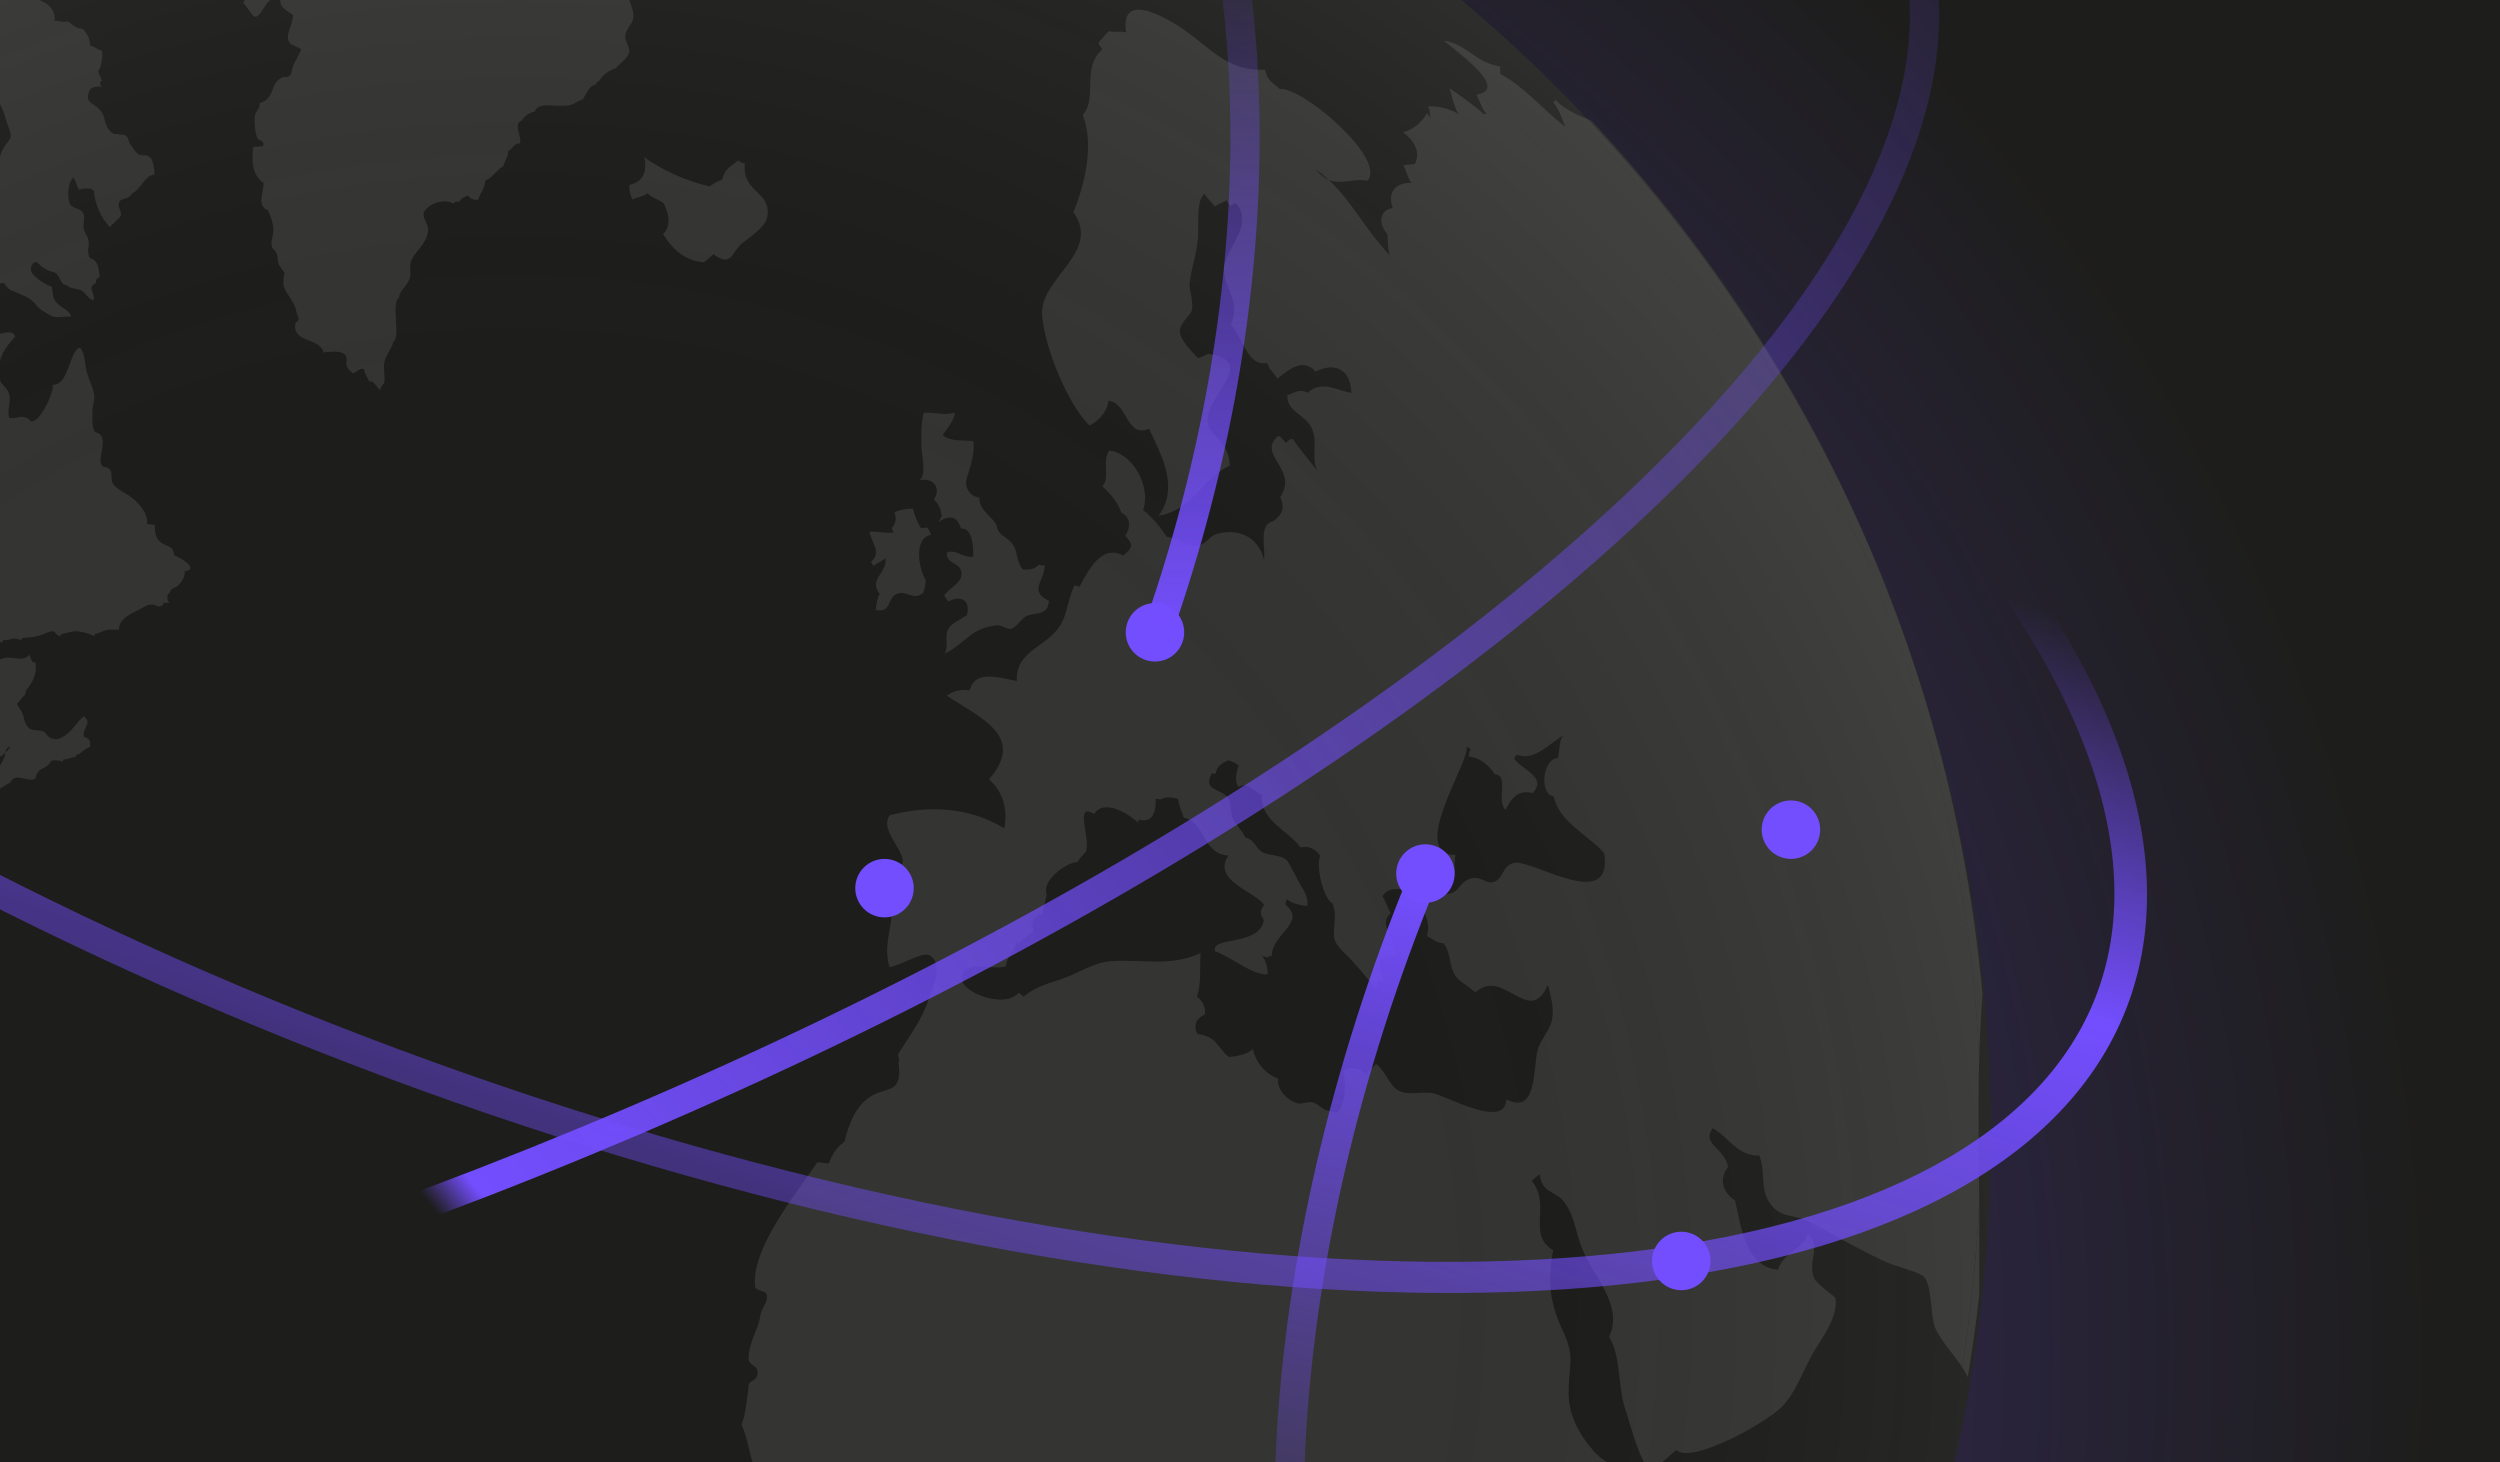
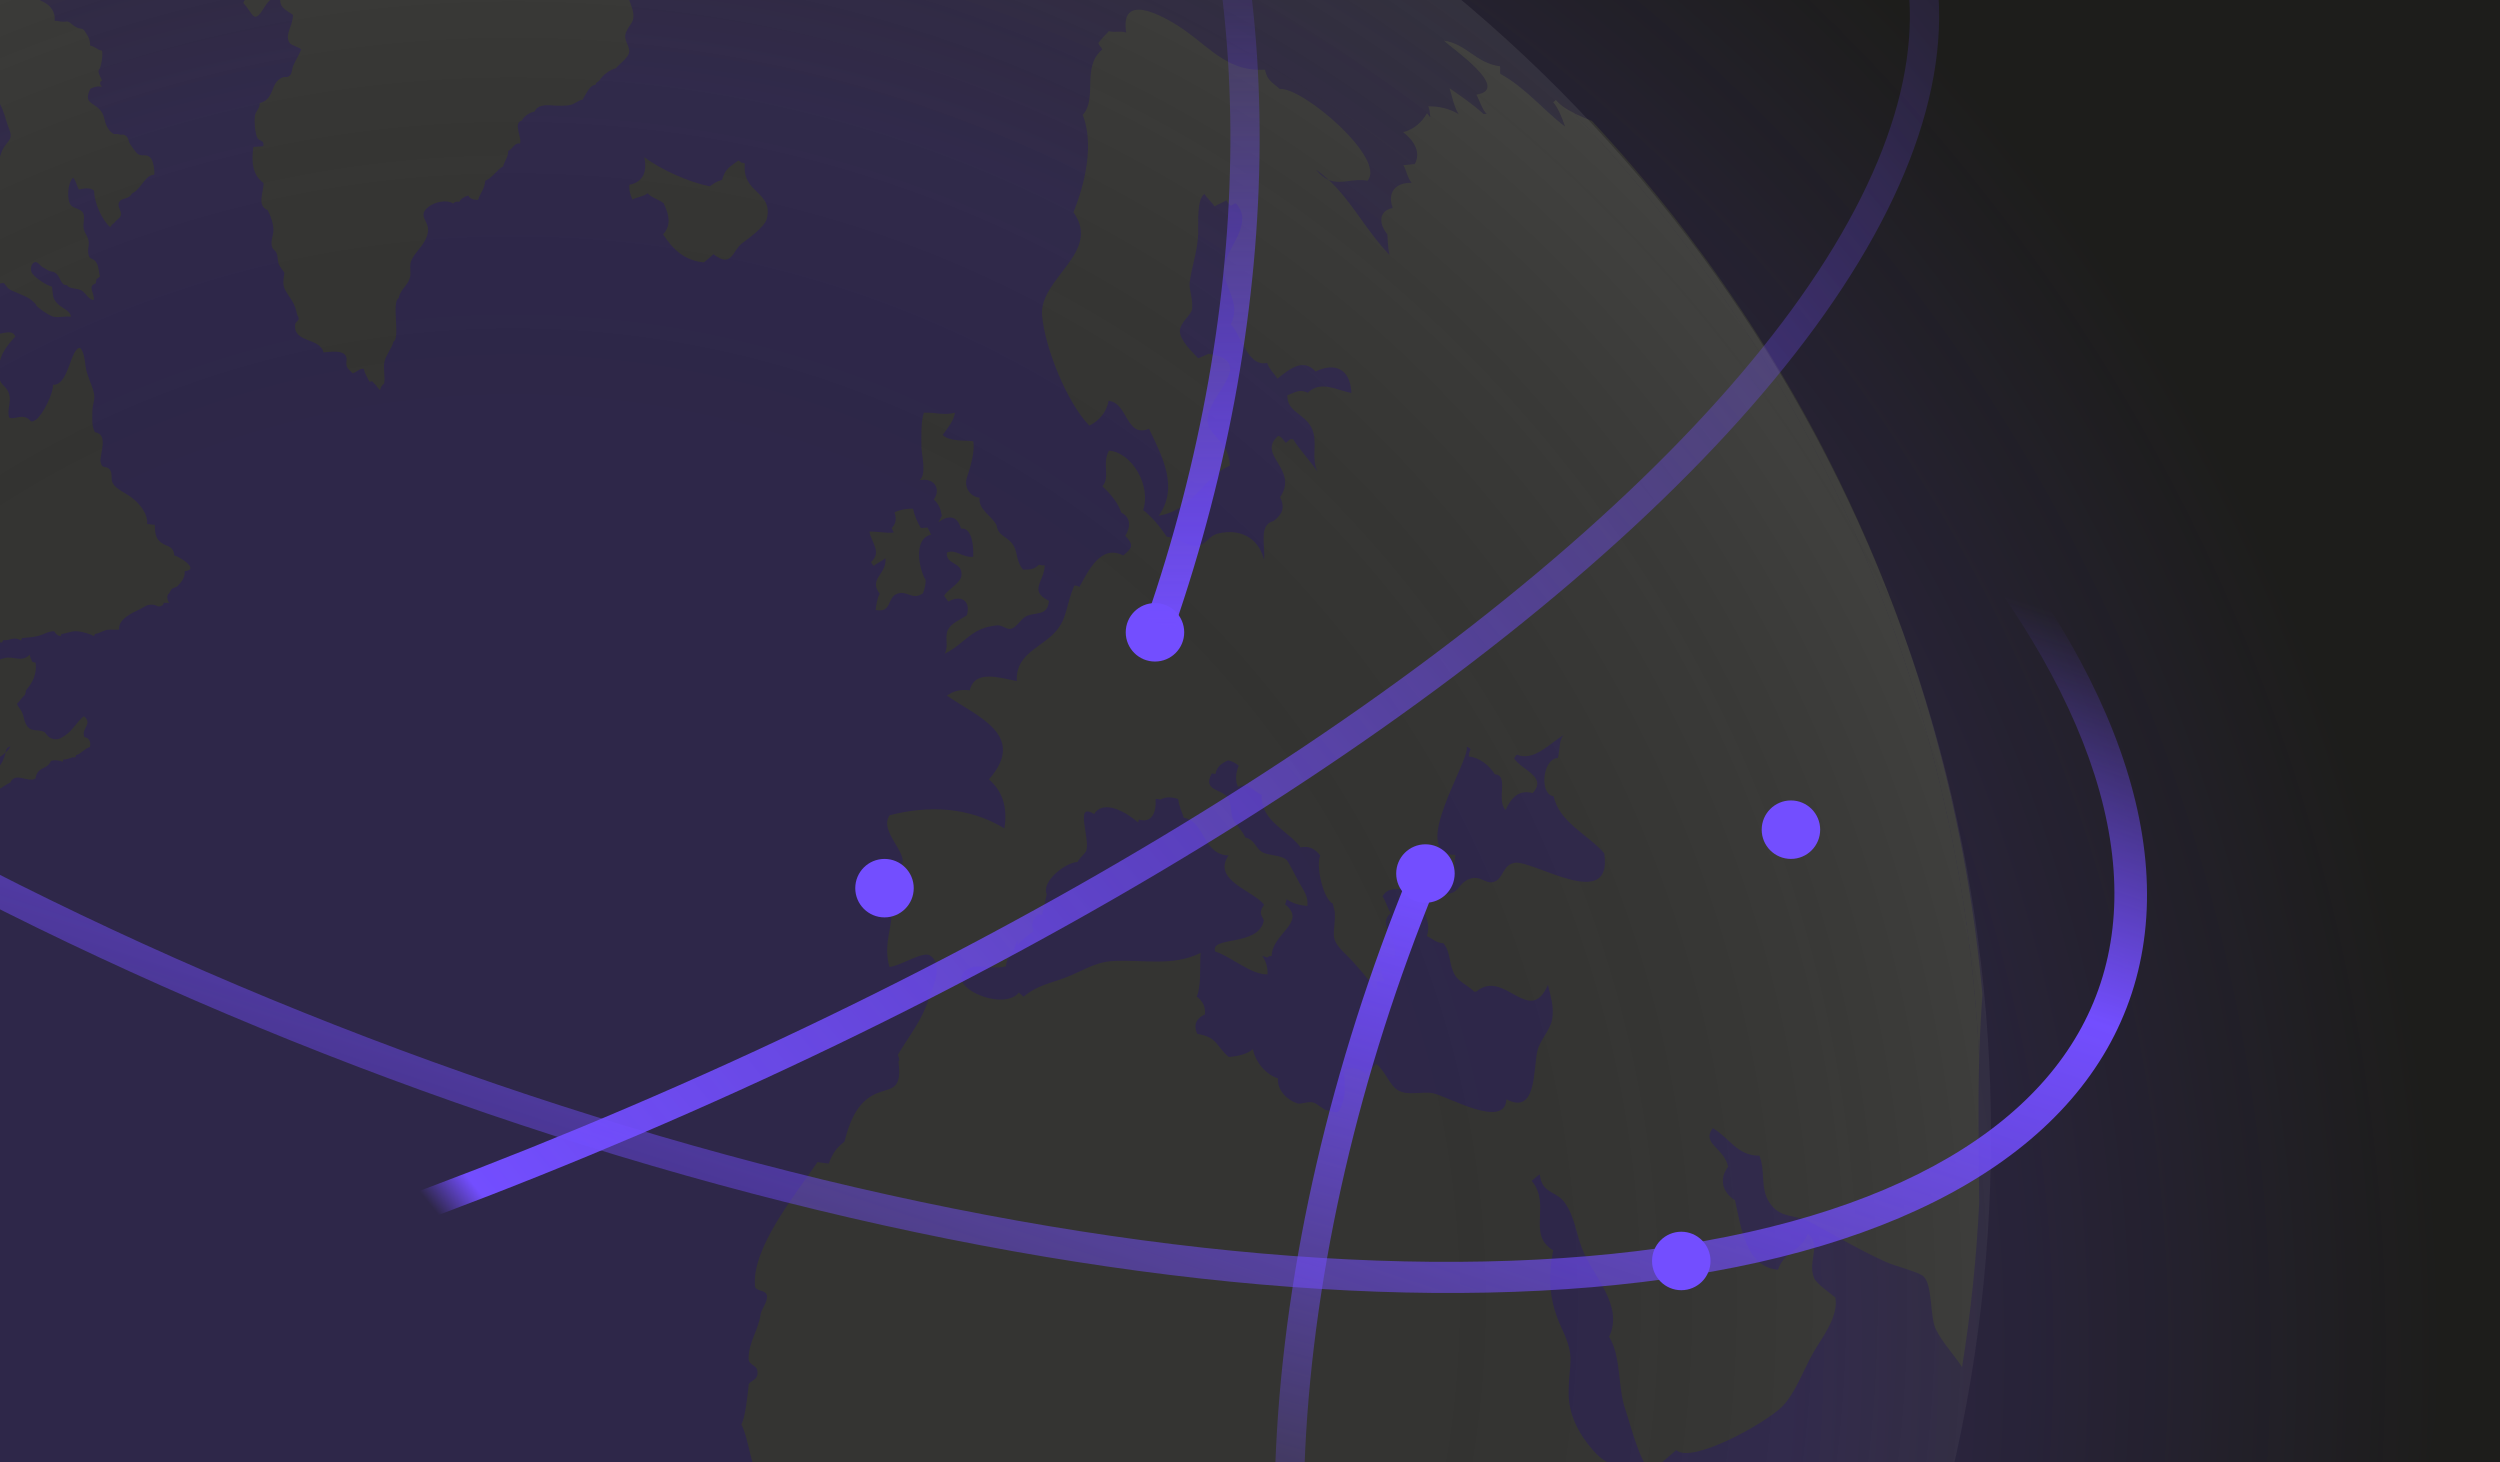
<svg xmlns="http://www.w3.org/2000/svg" fill="none" height="200" viewBox="0 0 342 200" width="342">
  <rect x="0" y="0" width="342" height="200" fill="#808080" stroke="none" />
  <g clip-path="url(#clip0_27883_41095)">
    <rect fill="#1D1D1B" height="200" width="342" />
    <circle cx="69.5" cy="155" fill="url(#paint0_radial_27883_41095)" fill-opacity="0.2" r="266.5" />
-     <circle cx="69.685" cy="155.311" fill="#1D1D1B" r="202.685" />
    <path d="M104.9 29.93C105.826 26.141 101.457 26.506 101.898 22.37C101.369 22.188 101.501 22.358 101.023 21.942C99.871 22.836 99.254 22.962 98.776 24.605C97.762 24.932 97.869 24.995 97.083 25.492C94.219 24.913 90.467 23.233 88.132 21.502C88.579 23.472 87.981 24.919 86.092 25.278C86.073 26.147 86.162 26.48 86.52 27.299C86.929 27.028 88.012 26.902 88.597 26.443C89.164 27.078 90.297 27.368 90.738 27.777L90.757 27.758C91.424 29.099 91.959 30.761 90.706 32.045C92.078 34.191 93.721 35.664 96.296 35.891C96.705 35.526 97.24 35.154 97.599 34.77C100.135 36.76 100.154 34.292 101.558 33.247C102.326 32.681 104.611 31.05 104.9 29.93Z" fill="#343432" />
    <path d="M119.153 76.895C119.153 76.933 119.512 77.43 119.531 77.43C119.909 77.053 120.715 76.725 121.124 76.367C121.401 78.475 118.738 79.212 120.349 81.22C119.991 81.824 119.89 82.731 119.783 83.448C122.049 83.864 121.306 81.843 122.66 81.258C124.082 80.635 124.787 82.233 126.26 81.151C126.468 80.622 126.669 79.917 126.619 79.319C125.731 77.915 124.869 73.66 127.406 73.131C127.217 72.924 127.078 72.445 126.877 72.168C126.587 72.181 126.241 72.25 125.952 72.219C125.435 71.3 125.096 70.507 124.907 69.594C123.963 69.556 123.006 69.764 122.37 70.091C122.748 71.205 122.42 71.734 121.992 72.25C122.043 72.439 122.143 72.647 122.269 72.848C122.011 72.879 121.753 72.879 121.495 72.879C120.67 72.848 119.852 72.697 118.939 72.722C119.198 74.246 120.689 75.523 119.147 76.889L119.153 76.895Z" fill="#343432" />
    <path d="M127.725 68.331C128.481 68.967 128.701 69.704 128.84 70.578C128.72 70.748 128.462 71.302 128.361 71.453C129.664 70.49 130.929 70.421 131.464 72.309C133.025 72.139 133.214 74.865 133.126 76.168C131.634 76.319 130.74 75.054 129.526 75.602C129.406 77.364 131.685 76.797 131.534 78.686C131.464 79.75 129.702 80.599 129.154 81.474C129.343 81.77 129.513 82.022 129.74 82.299C131.351 81.355 132.843 82.079 132.276 84.156C131.301 84.823 130.168 85.213 129.689 86.145C129.161 87.171 129.84 88.323 129.23 89.437C132.113 87.983 132.793 85.887 136.399 85.547C137.136 85.49 137.734 86.183 138.338 86.013C139.112 85.786 139.66 84.678 140.327 84.332C141.63 83.646 143.311 84.382 143.5 82.192C140.636 80.801 142.914 79.517 142.914 77.32C142.656 77.421 142.367 77.282 142.108 77.251C141.523 77.899 140.894 77.918 139.968 77.93C138.974 76.797 139.263 75.633 138.646 74.62C137.879 73.367 136.519 73.367 136.349 71.894C135.732 70.578 133.831 69.785 134.001 68.086C132.698 67.954 131.754 66.594 132.339 65.153V65.134C132.855 63.61 133.384 61.584 133.145 60.369C131.962 60.18 129.903 60.457 128.959 59.494C129.614 58.6 130.451 57.624 130.64 56.46C129.009 56.856 128.084 56.409 126.391 56.447C125.963 57.599 126.032 60.066 126.051 61.174C126.07 62.307 126.806 64.863 125.793 65.688C127.763 65.291 128.795 66.852 127.744 68.325L127.725 68.331Z" fill="#343432" />
    <path d="M271.198 136.087C267.056 90.061 247.518 48.479 217.763 16.534C216.932 16.194 216.095 15.867 215.314 15.496C247.687 49.486 268.321 94.744 270.744 144.755C270.77 143.823 270.807 142.891 270.852 141.966C270.94 140.009 271.066 138.045 271.191 136.087H271.198Z" fill="#343432" />
-     <path d="M269.188 188.395C269.818 184.681 270.34 180.936 270.762 177.159C270.762 173.64 270.762 170.16 270.762 166.647C270.762 165.948 270.762 165.237 270.756 164.526C270.391 172.155 269.604 179.671 268.414 187.048C268.704 187.488 268.974 187.929 269.195 188.389L269.188 188.395Z" fill="#343432" />
    <path d="M212.826 13.693L212.48 13.983C213.254 14.902 213.701 16.192 214.11 17.319C211.334 15.248 208.558 11.874 205.247 10.118C205.147 9.759 205.298 9.382 205.197 9.073C201.874 8.626 200.74 6.071 197.518 5.548C198.6 6.624 206.827 12.195 201.962 12.95C202.409 13.719 202.767 15.059 203.384 15.575C203.246 15.594 203.095 15.594 202.956 15.594C201.515 14.279 199.821 13.127 198.292 12.063C198.67 13.265 198.909 14.644 199.545 15.613C198.292 14.858 196.869 14.512 195.378 14.549C195.667 15.116 195.547 15.493 195.667 16.06C195.529 15.852 195.378 15.67 195.22 15.475C194.465 16.79 193.388 17.709 191.947 18.081C193.47 19.245 194.421 20.875 193.527 22.455C193.011 22.455 192.463 22.575 191.966 22.594C192.325 23.078 192.532 24.356 193.111 25.011C190.934 24.961 189.731 26.295 190.524 28.454C188.705 28.794 188.485 30.462 189.801 32.067C189.851 32.615 189.819 33.855 190.109 34.912C186.767 31.4 184.947 27.548 181.756 24.608C181.19 24.369 180.623 23.941 180.044 23.223C180.661 23.651 181.227 24.111 181.756 24.608C183.456 25.332 185.168 24.331 187.069 24.728C189.744 21.757 178.187 11.868 175.052 12.164C174.058 11.22 173.403 11.119 173.044 9.526C168.311 9.854 165.692 6.782 162.413 4.384C160.613 3.062 153.053 -1.823 154.066 4.453C153.21 4.176 152.474 4.503 151.687 4.264C151.29 4.73 150.573 5.384 150.264 5.888C150.352 6.285 150.661 6.404 150.793 6.782C147.91 9.13 150.195 13.486 148.118 15.714C149.698 19.774 148.426 25.143 146.846 29.033C150.774 34.553 142.113 38.047 142.56 43.19C142.937 47.527 145.94 55.068 149.024 58.227C150.428 57.529 151.41 56.289 151.662 54.835C154.299 55.093 154.028 59.965 157.182 58.655C159.033 62.52 161.28 66.7 158.504 70.558C163.307 69.734 164.522 65.34 168.242 63.697C168.072 59.033 163.206 59.807 166.133 54.765C167.725 52.027 170.401 49.195 165.327 48.389C164.868 48.628 164.352 48.836 163.905 49.006C162.979 48.03 161.469 46.57 161.406 45.349C161.355 44.153 163.017 43.07 163.086 42.252C163.206 40.842 162.658 39.646 162.746 38.683C162.935 36.763 163.861 34.358 163.911 31.929C163.949 30.519 163.703 27.264 164.767 26.528C165.145 27.145 165.85 27.743 166.171 28.24C166.618 27.932 167.423 27.661 167.782 27.384C167.902 27.667 168.091 27.925 168.311 28.133C168.739 28.114 168.689 27.806 169.066 27.825C171.741 30.638 167.474 34.188 167.436 36.776C167.417 39.539 169.834 41.213 168.38 44.373C169.992 46.173 170.678 50.214 173.353 49.648C173.579 50.504 174.435 51.209 174.744 51.807C176.406 50.472 178.307 48.93 179.968 50.831C182.593 49.528 184.733 50.454 184.872 53.746C182.864 53.418 180.743 51.958 178.905 53.727C177.753 53.179 177.262 53.657 176.11 54.067C176.022 56.383 178.508 56.559 179.452 58.593C180.346 60.519 179.295 62.577 180.226 64.497C179.182 62.986 177.809 61.545 176.903 60.091C176.374 59.933 176.267 60.399 175.89 60.582C175.6 60.311 175.354 59.707 174.845 59.637C171.842 62.262 177.728 64.151 175.122 68.022C175.827 69.476 175.411 70.37 174.209 71.282C172.151 71.773 173.114 74.637 172.925 76.576C172.1 73.353 169.425 72.34 166.718 72.963C165.208 73.303 165.126 74.587 163.596 74.662C162.482 74.713 160.99 73.567 159.618 73.429C158.932 72.415 158.164 71.408 157.289 70.565C157 70.269 156.691 70.017 156.383 69.772C157.497 66.448 154.872 61.903 151.706 61.645C150.711 63.446 151.926 65.246 150.812 66.517C151.844 67.506 152.902 68.676 153.386 70.112C154.847 70.848 154.589 72.34 153.934 73.284C155.237 74.669 154.79 75.015 153.657 75.991C150.692 74.448 148.993 77.848 147.658 80.296C147.451 80.145 147.211 80.095 146.972 80.114C145.707 82.921 146.135 84.929 143.787 87.019C141.697 88.876 138.953 89.782 139.091 93.162C136.624 92.697 133.351 91.595 132.665 94.427C131.122 94.276 130.399 94.61 129.511 95.151C133.678 98.028 140.571 100.584 135.29 106.62C137.31 108.401 137.826 110.686 137.398 113.324C132.495 110.34 126.962 110.17 121.712 111.524C119.792 114.148 126.578 118.246 121.693 119.222C121.693 121.482 122.172 123.42 121.932 125.705C121.725 127.657 120.938 129.696 121.674 132.27C123.009 132.239 126.219 130.08 127.195 130.697C129.184 131.943 127.553 135.122 127.056 136.658C126.15 139.528 124.381 141.7 122.839 144.268C122.94 144.557 122.996 144.853 123.028 145.143L122.908 145.162C123.525 149.927 121.347 148.454 118.898 150.134C117.01 151.419 116.104 153.836 115.525 156.171C114.379 157.065 113.926 157.726 113.378 159.173C112.843 159.123 112.352 159.066 111.836 158.972C108.594 163.718 102.822 170.781 103.282 175.961C103.351 176.698 104.88 176.395 104.931 177.327C104.962 178.259 104.157 179.027 104.037 179.883C103.747 181.935 102.426 183.603 102.407 185.812C102.394 186.964 103.848 186.567 103.609 188.072C103.502 188.827 102.463 188.985 102.426 189.413C102.274 190.835 101.966 193.92 101.412 194.857C102.595 197.174 102.577 200.944 104.345 202.726C105.491 203.89 106.813 203.066 107.996 204.236C109.161 205.382 108.903 206.137 109.52 207.44C110.892 210.405 111.282 212.979 113.995 214.981C114.152 214.981 116.739 215.806 117.218 216.007C118.987 216.813 118.571 217.449 120.428 217.738C125.948 218.607 131.299 215.579 136.202 215.799C137.474 215.85 138.21 216.479 139.595 216.341C140.898 216.209 142.1 214.748 143.365 214.956C147.312 215.585 144.448 219.513 147.243 220.974C153.021 214.849 156.414 225.89 154.494 229.918C153.21 232.631 150.982 234.551 152.046 237.774C153.109 240.997 156.213 242.986 156.779 246.756C157.195 249.475 157.704 254.486 157.195 257.041C156.509 260.485 153.185 260.969 151.932 263.418C151.076 265.099 151.643 267.446 151.208 269.089C150.9 270.273 149.754 271.299 149.477 272.898C148.772 277.096 150.642 281.678 151.158 285.808C151.756 290.743 150.73 295.715 151.089 300.657C151.328 303.791 153.487 304.427 154.192 307.184C154.74 309.4 152.77 312.994 152.543 315.292C152.902 315.342 154.582 315.31 154.96 315.26C157.377 311.156 159.882 313.598 162.86 313.938C167.725 314.486 168.588 312.018 172.289 309.003C175.871 306.051 176.645 306.341 178.275 301.941C179.578 298.428 180.982 295.904 183.009 292.644C190.726 299.039 187.874 286.387 188.542 282.396C189.486 281.691 190.002 280.577 191.059 279.752C192.142 278.896 192.96 279.494 194.024 278.833C196.68 277.172 198.739 274.975 200.47 272.898C203.504 269.278 205.235 265.269 202.679 260.913C205.285 256.286 205.115 250.338 206.878 245.466C209.226 239.001 218.176 236.295 221.827 230.34C222.513 229.232 221.859 228.131 222.734 227.016C223.111 226.569 225.478 225.405 226.076 224.87C227.549 223.567 229.437 221.301 230.583 219.419C233.088 215.271 234.542 210.311 236.085 206.251C235.896 206.131 235.656 206.112 235.606 205.791C233.309 205.546 228.506 211.859 226.089 208.24C226.057 208.17 225.629 208.479 225.403 208.221C225.799 204.866 222.249 204.966 224.924 201.504C221.972 200.044 220.537 201.385 217.912 198.382C216.011 196.223 214.57 193.51 214.589 190.565C214.607 186.246 215.564 185.818 213.663 181.752C211.945 178.101 211.706 174.86 212.48 171.051C208.798 168.842 212.278 164.813 209.534 161.54C209.912 161.219 210.289 160.873 210.648 160.653C210.925 163.366 212.895 162.843 214.079 164.562C215.432 166.481 215.583 168.659 216.427 170.787C217.937 174.677 222.167 178.536 220.128 182.879C221.79 185.535 221.292 189.721 222.325 192.749C223.269 195.55 224.074 199.245 225.755 201.353C226.957 200.434 228.122 199.383 229.305 198.376C231.464 200.315 241.567 194.669 243.795 192.421C245.596 190.602 246.741 187.348 248.063 185.032C249.127 183.162 251.563 180.147 251.078 177.51C250.43 176.943 248.453 175.59 248.145 174.797C247.251 172.48 249.221 170.359 247.289 168.779C246.552 171.077 244.104 171.095 243.229 173.701C238.703 173.305 238.137 167.564 237.35 164.203C235.757 163.208 235.052 161.395 236.406 159.62C235.927 157.052 232.685 156.473 234.316 154.327C236.682 155.749 237.658 158.116 240.692 158.097C241.536 160.206 240.761 162.503 242.033 164.473C243.525 166.771 245.526 166.066 247.515 167.13C251.116 169.031 254.15 170.881 257.902 172.594C259.274 173.236 262.547 174.003 263.164 174.639C264.416 175.904 263.969 180.21 264.863 181.928C265.751 183.691 267.274 185.29 268.413 187.021C269.603 179.637 270.39 172.121 270.755 164.499C270.717 158.066 270.56 151.337 270.755 144.715C268.332 94.704 247.698 49.447 215.325 15.456C214.343 14.984 213.462 14.436 212.832 13.662L212.826 13.693ZM207.186 118.045C205.524 118.303 205.694 120.26 204.322 120.651C203.176 120.997 202.453 119.555 200.822 120.323C199.33 121.047 199.777 122.105 197.751 122.344C196.328 122.495 195.573 121.853 194.377 122.105C194.1 124.226 195.969 125.875 195.182 128.053C195.969 128.412 196.536 129.029 197.461 129.029C198.556 130.401 198.147 132.012 199.104 133.504C199.67 134.36 200.904 134.864 201.659 135.651C201.76 135.67 201.867 135.67 201.968 135.651C205.757 132.415 209.219 140.554 211.756 134.732C212.096 136.135 212.65 137.917 212.322 139.497C211.983 141.108 210.711 142.153 210.315 143.777C209.729 146.207 210.264 152.608 206.078 150.38C205.889 154.547 198.04 149.971 196.032 149.555C194.572 149.266 192.52 149.946 191.229 149.14C190.027 148.403 189.498 146.465 188.233 145.527C188.025 145.917 187.1 146.484 186.88 146.943C186.005 146.137 184.853 145.886 183.777 146.395C183.965 147.34 184.104 149.555 183.745 150.625C183.04 152.684 183.009 152.193 181.378 151.847C181.07 151.777 180.195 151.003 179.748 150.852C178.98 150.575 177.967 151.129 177.451 150.934C176.009 150.443 174.706 149.102 174.826 147.529C173.114 146.962 171.741 145.262 171.395 143.513C170.608 144.249 169.129 144.526 168.091 144.589C166.322 143.103 166.599 141.882 163.785 141.435C163.206 140.214 163.684 139.276 164.83 138.773C164.95 137.759 164.54 136.96 163.716 136.324C164.383 134.751 164.093 132.056 164.245 130.357C160.285 132.315 156.137 131.182 152.02 131.49C149.704 131.66 147.992 132.881 145.713 133.75C143.775 134.505 141.924 134.744 140.023 136.356C139.872 136.217 139.576 135.947 139.387 135.789C137.052 138.584 128.605 134.555 132.532 132.478C133.766 131.83 136.064 132.673 137.606 132.189C137.644 131.452 138.135 130.558 138.789 129.74L139.167 128.607C139.186 128.853 139.198 129.054 139.198 129.262C139.954 128.424 140.81 127.719 141.395 127.43C141.036 126.435 141.244 125.699 142.081 125.032C142.22 125.114 142.39 125.151 142.541 125.164C142.83 124.339 142.95 123.112 143.195 122.357C142.421 120.575 145.751 118.001 147.394 117.919C147.702 117.371 148.357 116.805 148.546 116.496C149.301 115.036 146.846 109.553 149.679 111.366C151.02 109.22 154.274 111.265 155.697 112.518C155.728 112.38 155.766 112.241 155.797 112.109C157.686 112.688 158.214 110.926 158.076 109.314C158.246 109.226 158.623 109.383 158.812 109.365C159.429 108.987 160.235 109.006 161.179 109.314C161.267 110.258 161.657 110.982 161.953 111.87C164.905 112.367 164.471 116.893 168.059 117.031C165.743 120.443 171.54 121.866 172.925 123.767C172.22 124.83 172.465 125.051 172.893 125.894C172.258 129.545 165.485 128.003 166.24 130.162C168.38 130.842 171.244 133.403 173.403 133.296C173.441 132.321 173.164 131.408 172.648 130.741C172.906 130.829 173.145 130.911 173.372 130.999C173.51 130.842 173.768 130.741 173.97 130.772C174.001 127.688 178.892 126.196 175.789 123.697C175.927 123.49 175.959 123.269 176.009 123.011C176.865 123.609 177.778 123.848 178.854 123.936C178.993 122.545 178.307 121.809 177.69 120.676C177.52 120.367 176.248 117.862 176.041 117.673C175.216 116.899 173.592 117.107 172.66 116.559C171.685 115.98 171.716 114.91 170.363 114.57C169.916 113.557 169.06 112.871 168.644 111.964C168.367 111.31 168.405 109.717 168.028 109.169C167.102 107.866 164.427 108.213 165.78 105.795C165.938 105.814 166.108 105.846 166.259 105.884C166.498 104.851 167.083 104.43 167.99 104.02C168.556 104.109 169.142 104.461 169.463 104.751C169.054 105.714 168.934 106.759 169.362 107.646C170.715 106.979 171.383 108.194 172.604 108.748C172.396 112.279 176.173 113.582 177.935 115.93C179.049 115.634 179.994 116.188 180.61 117.05C179.975 118.435 181.02 122.999 182.323 123.615C182.411 123.993 182.543 124.553 182.6 124.761C182.719 127.845 181.674 128.192 183.953 130.407C185.583 132 186.848 133.555 188.239 135.393C188.397 135.109 188.359 134.486 188.359 134.178C188.63 134.209 189.146 134.297 189.404 134.209C188.976 133.145 188.667 132.157 188.63 130.955C189.536 131.175 189.983 130.747 190.808 130.791C191.406 128.538 188.252 126.561 190.26 124.931C189.813 124.207 189.593 123.32 189.127 122.615C189.901 121.312 191.047 121.708 192.369 121.601C193.004 121.57 193.225 122.375 193.949 122.18C194.087 122.142 194.207 122.098 194.289 122.01C194.717 121.689 194.817 121.066 194.924 121.035C195.799 120.814 197.002 120.865 197.788 120.468C199.658 119.53 198.676 119.134 199.11 116.956C192.576 116.905 201.099 104.134 200.652 102.157C200.652 102.094 201.2 102.466 201.181 102.466C201.011 102.913 200.942 103.032 200.923 103.492C202.446 103.63 203.718 104.713 204.505 105.928C206.475 106.035 204.643 109.49 205.965 110.8C206.67 109.283 207.683 107.955 209.666 108.496C211.756 106.236 208.105 105.336 207.129 103.743C207.129 103.693 207.507 103.234 207.507 103.234C209.842 104.228 212.014 101.66 213.972 100.521C213.235 101.087 213.443 102.459 213.116 103.693C210.988 103.794 210.56 108.704 212.549 108.936C213.267 112.506 217.434 114.299 219.461 116.742C220.675 124.918 209.742 117.61 207.167 118.026L207.186 118.045Z" fill="#343432" />
    <path d="M-3.05 -31.932C-2.961 -31.636 -1.917 -30.509 -1.677 -30.39C-1.627 -29.823 -2.175 -28.866 -2.823 -28.797C-3.629 -28.69 -3.717 -29.792 -4.485 -29.615C-5.618 -29.363 -4.812 -27.865 -5.152 -27.375C-5.46 -26.915 -5.977 -27.204 -6.335 -26.827C-6.575 -26.588 -6.713 -26.021 -6.864 -25.694C-8.337 -25.625 -7.789 -26.5 -8.891 -25.448C-9.407 -24.957 -9.627 -24.731 -10.263 -24.529C-11.069 -24.284 -11.585 -24.63 -12.473 -24.46C-13.278 -24.322 -13.398 -23.843 -14.204 -24.24C-15.355 -24.825 -15.538 -26.26 -17.049 -26.191C-17.307 -26.172 -17.288 -25.694 -17.666 -25.713C-18.075 -25.732 -18.383 -26.298 -18.83 -26.26C-19.296 -26.229 -19.793 -25.883 -19.667 -25.555C-19.636 -25.448 -19.548 -25.354 -19.39 -25.266C-19.359 -24.63 -18.673 -24.152 -18.226 -23.805C-18.811 -23.377 -18.276 -22.742 -17.949 -22.383C-17.898 -21.596 -16.23 -21.13 -15.67 -21.25C-15.601 -21.2 -15.412 -20.992 -15.362 -20.96C-15.809 -19.607 -16.237 -19.783 -17.332 -19.915C-17.59 -18.732 -18.924 -18.543 -19.907 -18.474C-20.215 -17.536 -20.593 -17.549 -20.246 -16.535C-19.938 -15.629 -19.818 -15.541 -18.824 -15.094C-17.691 -14.565 -16.816 -14.886 -16.048 -13.797C-14.197 -14.735 -14.197 -11.871 -13.373 -11.242C-13.901 -10.367 -13.681 -10.052 -13.152 -9.164C-13.681 -8.887 -13.857 -8.39 -13.392 -8.119C-13.291 -7.811 -13.241 -7.704 -13.102 -7.534C-13.07 -6.974 -11.938 -5.066 -13.36 -5.444C-13.014 -5.671 -13.033 -6.231 -13.152 -6.766C-13.92 -6.766 -14.424 -7.521 -14.594 -8.189C-15.796 -8.547 -16.444 -5.929 -16.822 -5.306C-17.439 -4.28 -18.163 -3.524 -18.333 -2.309C-18.421 -1.73 -18.075 -0.887 -18.301 -0.182C-18.44 0.315 -19.126 1.26 -19.453 1.688C-19.862 2.216 -21.323 3.746 -19.604 3.589C-19.384 4.262 -19.384 4.772 -18.66 5.118C-18.868 5.376 -18.918 5.823 -19.057 6.056C-18.969 6.176 -18.748 6.402 -18.629 6.484C-17.735 6.364 -16.998 6.679 -16.193 6.761C-15.595 6.83 -13.121 7.057 -13.058 6.956C-12.422 7.246 -12.322 7.693 -11.925 7.982C-11.478 8.309 -11.151 8.278 -10.83 8.328C-10.729 8.328 -10.609 8.36 -10.49 8.398C-9.665 8.675 -8.91 9.55 -8.035 9.354C-7.896 8.58 -7.229 8.826 -6.751 8.341C-6.392 8.001 -6.033 7.158 -5.914 6.66C-3.855 6.899 -3.566 9.694 -3.068 11.255C-2.521 12.986 -1.388 12.099 -0.481 13.414C0.205 14.39 0.564 15.485 0.891 16.618C1.029 17.134 1.527 18.11 1.457 18.626C1.388 19.205 0.91 19.583 0.582 20.061C-0.104 21.094 0.016 22.17 -0.909 23.121C-1.526 23.731 -3.226 24.266 -3.496 25.173C-3.786 26.129 -2.622 26.872 -2.829 27.93C-2.848 27.823 -2.93 27.772 -3.037 27.791C-3.276 28.119 -3.415 28.477 -3.465 28.874C-4.183 28.823 -4.68 28.547 -5.404 28.616C-6.159 28.704 -6.398 29.182 -7.185 29.422C-7.991 29.667 -8.45 29.182 -9.193 29.409C-9.86 29.579 -9.86 30.189 -10.805 30.095C-10.786 31.486 -12.107 32.046 -10.754 33.11C-9.791 33.884 -9.023 33.626 -7.89 33.312C-5.781 32.745 -5.026 33.11 -3.484 34.766C-2.697 34.822 -1.633 35.489 -1.413 36.308C-1.174 37.176 -1.583 37.472 -0.897 38.209C-0.677 38.448 -0.299 38.599 -0.06 38.756C0.079 38.826 0.4 38.656 0.526 38.737C0.733 38.895 0.992 39.354 1.161 39.474C1.64 39.814 1.608 39.732 2.068 39.94C3.232 40.487 3.937 40.575 4.882 41.602C4.951 42.029 6.474 42.961 6.959 43.194C7.248 43.333 7.557 43.383 7.865 43.383C8.451 43.383 9.067 43.225 9.684 43.345C9.716 42.596 8.532 42.149 8.023 41.683C7.078 40.827 7.305 40.418 7.11 39.216C6.424 39.077 4.542 37.894 4.296 37.189C4.145 36.761 4.265 35.974 4.793 35.855C5.171 35.785 5.53 36.383 5.807 36.534C6.166 36.736 6.336 36.862 6.663 37.032C6.871 37.132 7.33 37.164 7.5 37.29C8.337 37.774 8.205 39.04 9.162 39.008C9.451 39.556 10.553 39.386 11.17 39.745C11.755 40.103 12.114 40.997 12.813 41.06C13.052 40.204 11.837 39.178 13.102 38.763C13.102 38.58 13.19 38.341 13.222 38.152C13.43 38.083 13.442 37.963 13.669 37.844C13.499 37.189 13.53 36.371 13.102 35.81C12.624 35.187 12.19 35.634 12.07 34.602C11.982 33.972 12.309 33.337 12.02 32.581C11.818 32.065 11.522 31.776 11.434 31.178C11.334 30.58 11.655 29.724 11.384 29.157C11.075 28.54 10.081 28.54 9.684 28.056C9.086 27.288 9.275 24.889 10.012 24.317C10.421 24.764 10.477 25.418 10.799 25.928C11.466 25.771 12.511 25.601 12.876 26.148C12.895 27.722 13.921 30.051 15.085 31.09C15.343 30.643 15.343 30.712 15.652 30.466C15.891 30.095 16.426 29.868 16.526 29.472C16.684 28.874 16.029 28.32 16.268 27.722C16.596 26.954 17.571 27.401 18.069 26.45C19.271 25.941 19.85 23.914 21.103 23.895C21.203 23.398 20.964 22.044 20.656 21.667C20.089 20.949 19.592 21.459 18.925 21.1C18.598 20.949 18 19.986 17.779 19.677C17.553 19.331 17.622 18.872 17.213 18.582C16.797 18.255 16.715 18.532 16.287 18.381C15.79 18.186 15.771 18.614 15.142 18.016C14.915 17.814 14.695 17.449 14.575 17.178C14.229 16.442 14.317 15.756 13.732 15.089C12.718 13.924 11.384 14.163 12.36 12.143C12.857 11.897 13.354 11.727 13.952 11.897C13.662 11.557 13.556 11.192 13.952 11.041C13.814 10.544 13.386 10.078 13.493 9.581C13.801 9.449 14.128 7.453 13.952 6.925C13.297 6.855 12.989 6.32 12.341 6.251C12.29 5.383 12.202 5.206 11.774 4.539C11.189 3.576 11.226 4.161 10.352 3.683C9.835 3.412 9.716 3.104 9.219 2.934C9.237 2.953 8.501 3.003 8.293 2.953C8.035 2.884 7.727 2.833 7.469 2.846C7.607 1.612 6.883 0.756 6.008 0.309C5.492 0.07 4.932 -0.27 4.485 -0.478C4.107 -0.667 4.007 -0.937 3.472 -0.874C3.264 -2.051 3.132 -2.914 2.855 -3.978C2.647 -4.802 2.767 -5.897 1.533 -5.967C2.062 -6.621 2.496 -7.458 1.948 -8.214C1.143 -8.573 0.356 -9.278 -0.557 -9.429C-1.57 -9.586 -3.075 -9.019 -4.019 -9.397C-4.535 -9.599 -4.567 -10.178 -5.133 -10.234C-5.731 -10.266 -6.266 -9.448 -6.864 -9.397C-7.601 -9.309 -8.513 -10.127 -9.382 -10.014C-9.583 -11.097 -8.199 -11.777 -7.204 -11.821C-6.946 -12.878 -4.321 -13.168 -3.484 -13.243C-3.566 -15.056 -2.212 -14.666 -0.928 -14.609C-0.532 -14.817 -0.551 -14.987 -0.053 -15.018C0.135 -16.063 -0.343 -16.712 -0.324 -17.662C-0.941 -17.561 -1.765 -17.165 -2.502 -17.467C-3.415 -17.832 -3.465 -18.31 -4.56 -18.203C-5.693 -18.084 -7.437 -18.115 -8.022 -19.424C-7.663 -19.972 -6.619 -20.79 -6.052 -21.237C-6.052 -21.426 -5.964 -21.672 -5.933 -21.854C-5.775 -21.854 -5.643 -21.823 -5.486 -21.823C-5.454 -21.923 -5.397 -22.024 -5.366 -22.131C-5.058 -22.181 -4.919 -22.351 -4.63 -22.408C-4.22 -22.899 -3.496 -23.365 -3.358 -24.139C-2.861 -24.309 -2.722 -24.617 -2.502 -25.058C-2.175 -25.058 -1.747 -25.039 -1.419 -25.014C-1.369 -24.687 -1.023 -24.466 -0.922 -24.152C-0.544 -24.202 -0.274 -24.051 0.003 -24.139C0.173 -23.95 0.331 -23.912 0.519 -23.793C0.639 -24.58 1.545 -24.397 2.08 -24.63C2.647 -24.875 2.974 -25.266 3.383 -25.524C3.415 -25.713 3.503 -25.952 3.503 -26.141C3.654 -26.399 4.038 -26.789 4.516 -26.669C4.567 -26.77 4.605 -26.877 4.655 -26.984C5.322 -27.154 5.87 -27.544 6.524 -27.513C6.663 -27.903 6.575 -28.237 6.556 -28.577C6.524 -28.803 6.537 -29.024 6.657 -29.269C6.757 -29.471 7.305 -29.867 7.494 -30.138C7.853 -30.106 8.111 -30.207 8.438 -30.119C8.419 -30.27 8.388 -30.415 8.337 -30.49C8.576 -30.597 8.545 -30.648 8.797 -30.666C8.967 -31.252 9.313 -31.334 9.76 -31.453C9.791 -31.573 9.81 -31.705 9.779 -31.863C9.936 -31.85 10.087 -31.85 10.238 -31.812C10.465 -32.228 11.094 -32.889 11.629 -32.687C11.409 -33.046 11.233 -33.663 11.661 -33.82C11.611 -34.28 11.78 -34.626 12.227 -34.676C12.466 -34.985 12.687 -35.356 12.844 -35.771V-35.809C12.844 -35.859 12.844 -35.929 12.863 -35.979C12.882 -36.118 12.914 -36.218 12.964 -36.3C13.115 -37.125 12.876 -37.949 11.831 -38.409C12.271 -38.516 12.636 -38.906 12.964 -39.296C7.947 -37.849 3.006 -36.206 -1.847 -34.387C-2.389 -33.537 -3.471 -33.115 -3.068 -31.944L-3.05 -31.932Z" fill="#343432" />
    <path d="M22.327 -37.943C21.232 -37.496 21.112 -36.445 20.03 -35.922C19.362 -35.608 18.506 -35.406 17.732 -35.028C16.738 -34.531 16.259 -34.531 15.227 -34.777C15.177 -34.292 15 -33.895 14.629 -33.606C14.73 -33.058 15.743 -32.334 16.31 -32.391C16.549 -32.303 16.568 -32.183 16.907 -32.114C16.838 -31.655 16.889 -31.466 17.184 -31.258C16.926 -30.087 17.751 -28.495 18.041 -27.381C18.198 -26.814 18.576 -25.543 18.538 -24.995C18.506 -24.586 18.229 -24.107 18.078 -23.642C18.695 -23.446 19.331 -23.723 19.759 -23.107C20.275 -22.37 19.69 -21.218 21.093 -21.495C21.779 -22.081 22.554 -22.49 23.133 -23.138C23.75 -23.843 23.492 -24.239 24.316 -24.686C24.574 -24.441 24.656 -24.529 24.883 -24.391C25.021 -24.101 25.26 -24.051 25.38 -23.774C25.789 -24.032 25.808 -23.982 26.255 -24.07C26.375 -24.447 26.563 -24.347 26.67 -24.756C27.596 -24.825 28.559 -24.271 28.918 -23.535C28.76 -22.88 29.673 -21.785 30.321 -21.822C30.441 -21.671 30.46 -21.596 30.611 -21.527C30.819 -20.809 30.63 -18.952 31.744 -19.248C31.782 -19.11 31.851 -19.009 31.952 -18.921C32.04 -19.009 32.14 -19.04 32.26 -19.04C32.398 -18.939 32.675 -18.631 32.789 -18.524C31.895 -17.863 31.933 -17.001 32.361 -16.245C32.688 -15.729 32.927 -15.251 33.166 -14.791C33.318 -14.502 33.494 -14.225 33.752 -14.105C33.733 -13.608 33.941 -13.161 34.331 -12.96C34.469 -12.085 33.695 -11.159 32.996 -10.75C33.185 -10.303 33.802 -8.232 34.041 -8.113C34.18 -7.515 33.764 -7.137 33.204 -7.018C33.273 -6.929 33.355 -6.741 33.425 -6.678C32.518 -5.085 33.336 -5.136 34.331 -4.103C34.262 -3.537 34.45 -2.926 34.897 -2.681C34.866 -1.749 34.929 -1.447 34.381 -0.742C33.985 -0.213 33.487 -0.282 33.286 0.41C34.62 1.833 34.69 3.394 36.031 1.197C36.628 0.24 37.195 -0.465 38.328 -0.692C38.328 0.523 38.278 0.781 39.253 1.486C40.16 2.16 40.21 1.744 39.958 2.909C39.788 3.765 38.945 5.068 39.669 5.924C39.939 6.251 40.852 6.409 41.211 6.761C40.903 7.523 40.437 8.234 40.116 8.977C39.965 9.304 39.946 10.022 39.688 10.28C39.279 10.727 39.052 10.399 38.592 10.607C36.899 11.363 37.648 13.559 35.521 14.107C35.571 14.806 35.042 15.12 34.885 15.769C34.784 16.197 34.834 17.034 34.885 17.481C34.935 17.89 35.023 18.564 35.244 18.916C35.47 19.331 36.257 19.18 35.999 20.005C35.552 20.037 35.086 20.068 34.658 20.106C34.388 22.126 34.507 23.908 36.049 25.041C36.119 26.186 35.055 28.125 36.616 28.742C37.044 29.51 37.403 30.624 37.403 31.486C37.403 32.242 36.956 33.01 37.233 33.834C37.352 34.174 37.699 34.275 37.818 34.602C38.038 35.118 37.957 35.546 38.108 36.075C38.158 36.302 38.794 37.183 38.913 37.309C38.536 39.468 38.863 39.386 39.977 41.199C40.323 41.746 40.493 42.319 40.613 42.917C40.682 43.307 40.89 43.257 40.852 43.691C40.833 43.843 40.424 44.101 40.393 44.321C40.015 46.965 43.785 46.14 44.251 48.211C45.076 48.142 46.549 47.915 47.128 48.469C47.713 49.067 47.178 49.464 47.474 50.2C47.594 50.508 48.022 50.804 48.242 51.075C48.878 50.886 49.066 50.408 49.765 50.458C49.866 50.993 50.263 51.711 50.539 52.221C50.659 52.202 50.779 52.183 50.898 52.151C51.018 52.309 51.427 52.686 51.465 52.73C51.603 53.026 51.824 53.146 51.981 53.385C52.069 52.995 52.289 52.617 52.547 52.472C52.736 51.553 52.377 50.42 52.598 49.476C52.824 48.494 53.573 47.707 53.831 46.732C54.807 46.253 53.504 41.281 54.549 40.783C54.738 39.6 55.751 39.103 56.06 38.039C56.318 37.145 55.89 36.339 56.337 35.483C56.954 34.262 58.345 33.293 58.546 31.681C58.754 30.152 56.966 29.573 58.685 28.251C59.471 27.653 61.07 27.256 61.977 27.835C62.354 27.584 62.323 27.546 62.833 27.615C63.053 27.137 63.588 26.891 64.048 26.74C64.325 27.238 64.834 27.357 65.401 27.338C65.741 26.293 66.276 25.916 66.377 24.732C67.321 24.386 68.057 23.108 68.832 22.762C69.001 22.007 69.549 21.509 69.518 20.653C70.153 20.395 70.361 19.47 71.129 19.64C71.475 18.853 70.103 16.845 71.406 16.474C71.614 15.926 72.552 15.341 73.118 15.271C73.716 14.006 75.384 14.497 76.549 14.466C76.977 14.453 77.424 14.466 77.814 14.403C78.588 14.302 79.048 13.729 79.702 13.629C80.048 13.113 80.678 11.589 81.433 11.621C81.641 11.18 81.691 11.281 81.981 11.041C82.409 10.305 83.353 9.587 84.26 9.329C84.669 8.82 85.94 7.919 86.06 7.189C86.23 6.176 85.134 5.546 85.682 4.325C86.11 3.331 86.828 3.054 86.626 1.751C86.475 0.895 86.047 0.07 85.82 -0.824C85.544 -2.02 84.927 -2.467 84.329 -3.392C83.693 -4.336 83.75 -5.412 83.762 -6.533C83.762 -7.043 83.882 -7.76 83.693 -8.251C83.573 -8.56 83.007 -8.912 82.957 -9.158C82.768 -10.014 83.296 -10.184 83.983 -10.392C84.014 -10.48 84.071 -10.58 84.102 -10.687C84.562 -10.807 84.939 -11.134 85.405 -11.235C85.613 -11.934 85.235 -12.229 85.166 -12.809C85.097 -13.394 85.386 -13.904 85.405 -14.37C85.456 -15.723 84.839 -16.472 83.523 -16.869C83.366 -17.385 83.68 -17.913 83.813 -18.417C84.171 -18.587 84.411 -20.513 84.329 -21.105C84.159 -22.509 83.75 -22.867 82.698 -23.465C81.484 -24.151 81.981 -24.636 81.685 -25.901C81.465 -26.896 81.018 -27.595 81.188 -28.822C81.377 -30.138 81.395 -30.673 80.691 -31.976C80.055 -33.146 80.143 -33.316 80.401 -34.443C80.728 -35.822 80.004 -36.155 79.117 -37.049C78.601 -37.565 77.518 -38.509 78.55 -38.956C78.657 -39.573 79.098 -40.631 79.406 -40.945C79.438 -41.153 79.457 -41.355 79.526 -41.562C80.281 -42.211 81.188 -43.086 80.571 -44.2C80.483 -44.181 80.382 -44.2 80.281 -44.237C80.111 -44.275 79.935 -44.325 79.803 -44.288C79.772 -44.514 79.734 -44.955 79.683 -45.433V-45.452C79.362 -45.943 79.092 -46.447 79.218 -46.95C76.114 -47.101 72.999 -47.196 69.858 -47.208C55.185 -47.265 40.871 -45.736 27.08 -42.815C26.312 -41.537 25.235 -40.347 24.329 -39.114C23.693 -38.251 23.265 -38.339 22.34 -37.968L22.327 -37.943Z" fill="#343432" />
    <path d="M-118.327 80.546C-118.208 80.338 -118.088 80.099 -118 79.91C-117.931 80.099 -117.861 80.288 -117.78 80.426C-117.452 81.011 -116.905 81.521 -116.634 82.126C-115.879 83.8 -117.219 85.279 -116.791 87.142C-116.552 88.137 -116.363 88.433 -116.502 89.49C-116.64 90.573 -116.294 90.642 -115.973 91.479C-115.526 92.682 -114.639 95.288 -112.649 93.827C-112.184 94.186 -112.114 94.784 -112.492 95.048C-112.612 95.854 -113.178 96.024 -113.707 96.421C-114.066 96.679 -114.273 96.899 -114.563 97.069C-114.72 97.17 -115.419 97.308 -115.488 97.396C-116.395 98.454 -113.808 101.286 -115.079 101.903C-115.06 102.677 -115.488 103.445 -115.488 104.22C-116.086 104.528 -115.558 106.719 -116.206 107.052C-116.206 107.738 -116.533 108.412 -116.615 109.073C-117.44 109.501 -117.88 111.32 -118.038 112.226C-118.705 112.453 -118.604 114.115 -119.378 114.713C-118.503 115.537 -118.913 116.274 -119.341 117.218C-119.907 118.47 -119.819 118.829 -119.687 120.044C-119.567 121.165 -119.529 122.153 -119.139 123.217C-119.001 123.582 -118.623 123.991 -118.56 124.343C-118.422 124.878 -118.699 125.533 -118.579 126.081C-118.428 126.918 -117.773 127.95 -117.496 128.705C-117.169 129.599 -116.842 130.367 -116.552 131.204C-116.225 132.167 -115.778 133.093 -115.419 134.068C-115.129 134.805 -115.281 136.611 -114.783 137.159C-114.443 137.549 -114.028 137.461 -113.638 137.7C-113.279 137.908 -112.882 138.368 -112.555 138.645C-111.592 139.457 -111.422 139.866 -111.132 140.992C-110.654 142.83 -110.257 144.436 -109.074 146.003C-107.79 147.646 -108.457 150.183 -107.5 152.083C-107.091 152.87 -106.644 153.626 -106.336 154.419C-106.197 154.796 -105.996 155.376 -105.996 155.772C-105.977 156.446 -106.456 157.113 -106.235 157.73C-104.523 158.158 -102.912 159.203 -102.207 160.864C-101.861 161.689 -101.779 163.37 -101.231 164.087C-100.853 164.553 -99.481 165.019 -98.915 165.478C-98.606 163.88 -99.997 163.521 -99.978 162.199C-100.356 161.96 -100.595 160.745 -100.545 160.197C-101.54 159.7 -102.106 157.881 -101.986 156.767C-102.087 156.628 -102.175 156.439 -102.276 156.2C-103.371 155.376 -102.584 154.469 -103.132 153.626C-104.536 152.7 -105.171 151.397 -105.121 149.616C-105.568 149.276 -106.046 148.54 -106.286 147.904C-106.424 147.753 -106.493 147.684 -106.563 147.337C-107.4 146.897 -106.493 145.128 -106.563 144.335C-106.644 143.428 -107.815 142.075 -106.783 141.257C-105.807 141.779 -104.844 142.264 -104.347 143.277C-103.642 144.643 -104.208 145.159 -102.32 145.266C-102.232 145.915 -102.219 146.721 -102.339 147.375C-102.735 147.614 -102.131 149.471 -101.93 150.069C-101.502 151.303 -101.042 152.128 -100.199 153.135C-99.343 154.18 -98.814 155.325 -98.002 156.358C-97.177 157.402 -95.925 157.465 -95.704 158.932C-95.516 160.115 -95.686 161.211 -95.427 162.356C-95.257 163.042 -95.018 163.212 -94.502 163.728C-93.866 164.326 -94.093 164.156 -93.715 164.931C-93.268 165.856 -92.431 166.353 -91.487 167.008C-90.82 167.474 -90.341 167.524 -90.341 168.361C-90.341 168.859 -90.769 169.494 -90.908 169.954C-91.506 170.281 -90.807 170.451 -90.839 170.917C-90.889 171.452 -91.179 171.911 -91.147 172.358C-91.059 173.315 -90.083 174.329 -89.196 174.719C-88.371 175.096 -87.415 175.216 -86.621 175.852C-85.778 176.519 -85.111 177.444 -84.286 178.08C-83.323 178.835 -82.454 179.106 -81.63 180.138C-81.221 180.636 -81.233 181.171 -80.497 181.441C-79.999 181.624 -79.244 181.592 -78.778 181.718C-77.784 181.976 -76.909 182.379 -75.984 182.644C-75.02 182.921 -73.925 183.651 -72.83 183.512C-71.936 183.393 -71.407 182.247 -70.564 182.058C-69.192 181.769 -68.745 183.261 -67.977 184.066C-67.121 184.979 -66.208 185.08 -65.339 185.715C-64.483 186.332 -64.036 187.308 -63.331 188.013C-61.928 189.436 -59.939 190.373 -57.981 190.65C-55.753 190.978 -55.029 193.571 -54.053 195.296C-52.681 197.713 -49.798 198.588 -48.621 201.282C-47.815 203.12 -47.129 203.579 -45.191 203.875C-44.454 203.995 -44.196 203.756 -43.409 204.303C-42.912 204.662 -42.515 205.367 -41.917 205.317C-40.992 205.229 -41.143 204.335 -40.872 203.749C-40.872 203.819 -40.098 202.912 -40.186 202.912C-39.569 202.535 -39.55 202.585 -38.833 202.654C-37.48 202.805 -36.504 203.819 -35.761 205.021C-34.37 207.249 -32.45 209.427 -34.339 212.153C-34.616 212.543 -34.937 212.889 -35.182 213.367C-35.509 214.01 -35.579 214.532 -35.761 215.388C-36.12 215.583 -36.019 215.955 -35.742 216.301C-36.051 216.521 -36.309 216.553 -36.617 216.798C-36.718 216.88 -36.976 216.76 -37.196 217.006C-37.366 217.176 -37.316 217.434 -37.473 217.591C-37.883 218.019 -38.808 218.453 -38.896 219.096C-39.393 219.385 -38.896 220.027 -38.518 220.38C-38.808 220.575 -39.085 220.965 -39.167 221.393C-39.821 221.034 -40.35 222.18 -40.759 222.495C-41.225 223.382 -41.993 225.579 -40.312 225.85C-40.193 226.655 -40.312 227.511 -40.212 228.317C-39.437 228.355 -37.517 228.537 -37.744 229.683C-38.392 229.5 -40.161 229.84 -40.319 230.508C-41.005 230.715 -40.935 232.018 -40.835 232.654C-40.665 233.63 -40.06 233.837 -39.752 234.712C-39.481 235.518 -39.991 236.494 -39.481 237.23C-39.003 237.935 -38.248 237.816 -37.612 238.294C-36.926 238.791 -36.598 239.616 -36.328 240.371C-35.969 241.347 -35.61 241.794 -35.113 242.65C-34.754 243.298 -34.597 244.06 -34.2 244.658C-33.734 245.338 -33.117 245.841 -32.897 246.659C-32.62 247.723 -32.828 248.151 -32.041 249.007C-31.506 249.593 -30.877 249.914 -30.342 250.43C-29.504 251.273 -28.39 252.935 -27.906 253.993C-27.616 254.622 -27.459 255.163 -27.119 255.793C-26.59 256.769 -26.194 256.706 -25.388 257.215C-24.047 258.084 -24.015 260.061 -22.026 260.426C-21.838 261.521 -20.843 261.25 -20.195 261.729C-19.578 262.157 -19.288 263.479 -18.564 263.749C-17.998 263.951 -17.639 263.441 -17.18 263.56C-16.764 263.661 -16.286 264.385 -16.047 264.725C-15.461 265.531 -15.342 266.525 -15.052 267.45C-14.536 269.131 -14.744 270.881 -14.536 272.631C-14.397 273.758 -14.706 274.96 -14.555 276.074C-14.467 276.71 -13.799 278.082 -14.775 278.202C-14.674 279.284 -13.68 280.864 -13.334 282.079C-12.937 283.483 -12.855 285.749 -13.107 287.222C-13.245 287.996 -13.554 287.996 -13.692 288.644C-13.831 289.33 -13.504 290.237 -13.334 290.873C-12.987 292.314 -12.358 294.114 -12.597 295.669C-12.698 295.707 -12.925 295.77 -13.006 295.789C-11.924 296.676 -10.797 296.953 -10.828 298.653C-10.847 300.163 -10.86 301.894 -11.187 303.367C-11.307 303.965 -11.496 304.192 -11.496 304.727C-11.496 305.394 -11.307 306.168 -11.288 306.886C-11.219 309.492 -9.198 310.984 -8.82 313.52C-8.72 314.156 -8.701 314.754 -8.581 315.39C-8.55 315.617 -8.89 315.667 -8.77 316.026C-8.72 316.196 -8.392 316.259 -8.323 316.435C-7.864 317.41 -7.278 318.273 -6.882 319.299C-6.485 320.312 -6.643 321.25 -6.535 322.364C-6.416 323.68 -5.761 324.611 -5.182 325.789C-4.823 326.525 -4.496 328.067 -3.898 328.602C-3.231 329.188 -2.199 329.238 -1.462 329.867C0.061 331.189 0.577 333.248 1.471 334.941C2.346 336.603 3.064 338.661 4.386 340.084C5.242 340.99 6.394 340.94 7.457 341.229C8.521 341.506 9.428 342.154 10.391 342.564C11.316 342.979 12.191 343.854 13.116 344.144C14.041 344.452 15.055 343.867 16.119 344.282C16.698 344.521 17.183 344.742 17.233 345.459C18.139 345.786 19.203 344.943 19.977 344.572C20.682 344.225 21.878 344.106 22.294 343.558C21.23 343.974 19.927 343.558 18.983 343.073C18.076 342.645 17.302 342.047 16.893 341.034C16.723 340.606 16.704 339.593 16.345 339.051C15.25 338.862 13.739 337.975 13.192 337.062C12.644 336.993 12.285 336.565 11.977 336.118C11.033 336.288 9.459 335.363 9.49 334.198C9.39 334.248 9.302 334.217 9.251 334.079C9.44 333.034 10.812 332.454 11.272 331.51C11.857 330.308 11.36 328.98 11.133 327.822C10.479 328.149 9.49 327.752 9.49 327.035C8.238 326.456 5.67 327.173 6.06 324.479C5.342 324.064 7.004 322.301 7.262 321.565C7.501 320.891 7.401 320.268 7.483 319.507C7.533 318.814 7.929 317.996 7.772 317.348C6.759 316.592 6.211 315.686 5.802 314.402C6.677 314.37 7.174 315.346 8.339 315.226C9.245 315.126 10.107 314.679 10.705 313.873C12.405 311.525 8.974 312.293 8.905 310.763C7.621 310.115 9.402 309.511 10.051 309.498C10.856 309.486 11.92 309.807 12.38 308.963C12.946 309.259 14.558 309.171 15.206 308.951C16.043 308.636 16.339 307.61 16.339 306.773C15.363 306.017 15.533 304.274 15.187 303.053C14.778 303.04 14.91 302.901 14.608 302.782C13.595 302.65 12.827 301.171 12.43 300.346C13.217 300.396 13.871 300.377 14.608 300.573C15.483 300.793 16.251 300.742 16.975 300.856C17.264 300.906 17.491 301.233 17.749 301.233C18.328 301.271 18.536 300.793 18.964 300.711C20.298 300.415 20.248 300.742 21.173 299.716C22.357 298.413 22.13 297.022 22.885 295.719C23.294 295.033 24.069 294.668 24.528 294.07C25.007 293.453 25.233 292.818 25.504 292.131C26.927 292.144 26.964 289.167 27.682 288.292C28.129 287.744 28.456 287.606 28.607 286.938C28.796 286.221 28.588 285.245 28.626 284.484C27.82 284.093 28.418 282.803 28.834 282.293C29.419 281.538 30.275 281.506 30.911 280.94C31.496 280.411 31.477 279.177 32.094 278.711C32.472 278.416 33.309 278.73 33.756 278.655C34.285 278.573 34.751 278.277 35.179 278.006C35.814 277.591 36.721 276.855 37.457 276.905C37.973 276.924 38.433 277.471 38.88 277.503C39.786 277.61 39.925 277.125 40.63 276.697C41.712 276.049 42.191 276.181 42.827 274.91C43.305 273.972 43.859 272.939 43.802 271.825C44.658 271.743 45.621 269.427 45.829 268.653C46.106 267.627 46.515 266.601 46.616 265.549C46.704 264.687 46.654 264.058 46.962 263.271C47.233 262.566 47.478 262.346 47.478 261.49C47.478 260.633 46.931 260.035 46.893 259.211C46.843 257.7 47.975 256.397 47.799 254.956C51.022 255.044 51.041 251.582 52.615 250.071C53.641 249.083 54.774 248.428 55.409 246.918C55.686 246.301 55.567 245.564 55.819 244.922C56.177 244.003 56.794 243.191 56.914 242.184C56.536 241.976 56.297 240.724 56.347 240.195C56.02 239.949 55.73 239.679 55.472 239.339C54.786 239.351 54.201 238.426 53.98 237.809C53.861 237.809 53.76 237.866 53.672 237.929C53.515 237.639 53.263 237.57 53.106 237.249C52.218 237.576 51.343 236.097 50.827 235.55C49.625 235.398 47.365 234.637 46.899 233.315C46.66 233.391 46.503 233.233 46.251 233.372C45.974 233.044 45.735 232.774 45.458 232.478C45.25 232.528 44.891 232.528 44.671 232.497C44.482 232.478 44.432 232.188 44.243 232.169C43.985 232.169 44.004 232.509 43.746 232.497C43.166 232.497 42.254 232.667 41.675 232.509C41.266 232.39 40.56 231.571 40.044 231.345C39.289 231.005 37.778 230.281 36.922 230.589C36.872 230.457 36.872 230.312 36.903 230.193C36.784 230.111 36.664 230.092 36.614 229.903C35.808 229.821 35.072 228.72 34.316 228.342C33.171 227.757 31.742 227.883 30.527 227.952C30.03 227.348 30.766 227.297 30.646 226.939C30.426 226.341 30.218 226.341 29.753 226.064C29.136 225.686 28.261 225.617 27.675 225.34C26.819 224.949 24.044 223.898 24.333 222.753C23.817 222.495 24.245 222.186 24.056 221.777C23.836 221.318 23.509 220.871 23.162 220.474C22.974 220.229 22.388 220.304 22.357 219.857C22.287 219.152 22.955 219.429 23.181 218.982C23.748 217.937 22.974 215.797 21.79 215.212C22.017 214.991 21.84 214.834 22.275 214.715C22.036 213.638 19.82 213.172 19.172 212.178C18.744 212.14 18.586 211.957 18.316 211.63C17.969 211.441 17.629 211.322 17.233 211.259C17.201 211.391 17.145 211.536 17.113 211.649C16.087 211.309 15.263 211.75 14.318 211.341C13.324 210.913 12.587 210.365 11.524 210.138C10.498 209.912 9.365 209.83 8.439 209.043C7.961 208.647 7.017 207.841 7.187 207.054C7.036 206.972 7.017 206.884 6.878 206.764C6.242 206.821 5.418 206.009 4.82 205.631C3.687 204.933 3.536 204.247 2.592 203.334C1.358 202.169 -0.102 201.156 -1.11 199.91C-1.33 199.929 -1.764 200.08 -1.915 200.199C-1.947 200.3 -1.985 200.407 -2.016 200.489C-2.872 200.489 -3.048 200.697 -3.678 200.489C-4.263 200.287 -4.893 199.891 -5.377 199.733C-6.202 199.444 -8.978 198.33 -9.456 199.356C-9.985 199.715 -10.193 199.545 -10.759 199.425C-10.828 199.406 -11.345 199.098 -11.477 199.06C-11.804 198.959 -11.993 199.047 -12.314 199.06C-13.963 199.098 -16.223 199.645 -15.952 197.31C-16.619 197.411 -17.104 196.851 -17.771 197.071C-18.149 196.334 -19.213 196.832 -19.918 196.97C-19.949 197.109 -19.987 197.247 -20.037 197.36C-20.566 197.241 -21.271 197.757 -21.611 197.637C-22.159 197.467 -21.957 196.637 -22.794 196.637C-22.366 195.976 -20.585 195.271 -20.824 194.175C-21.233 194.049 -21.542 193.779 -22.039 193.879C-22.555 193.999 -23.153 194.905 -23.669 195.264C-24.337 195.73 -24.953 195.749 -25.621 196.127C-26.219 196.467 -26.754 197.083 -27.339 197.323C-27.37 197.43 -27.408 197.53 -27.459 197.631C-28.365 197.669 -29.29 196.926 -30.203 196.649C-30.272 197.046 -30.512 197.272 -30.612 197.631C-31.387 197.751 -31.21 200.124 -31.468 200.791C-31.676 200.848 -31.689 200.961 -31.896 201.024C-31.966 201.213 -32.016 201.389 -32.035 201.571C-32.633 201.571 -32.822 202.037 -33.199 202.516C-33.3 202.434 -33.369 202.308 -33.407 202.169C-34.005 202.062 -34.83 201.949 -35.107 201.313C-35.843 201.112 -36.51 200.545 -37.196 200.476C-37.316 200.407 -37.385 200.306 -37.404 200.168C-38.141 200.199 -38.896 200.199 -39.632 200.168C-39.67 200.287 -39.702 200.394 -39.733 200.495C-40.369 200.136 -40.709 200.671 -41.344 200.753C-41.376 200.86 -41.433 200.961 -41.464 201.062C-43.126 200.973 -43.541 200.741 -44.599 199.639C-44.939 199.299 -45.373 199.022 -45.744 198.72C-46.072 198.456 -46.84 198.028 -47.029 197.776C-47.784 196.832 -47.217 195.869 -47.098 194.931C-46.959 193.835 -47.148 192.822 -46.89 191.777C-46.632 190.764 -46.531 190.197 -46.752 189.203C-46.991 188.158 -48.212 183.852 -49.616 183.903C-49.647 184.003 -49.704 184.11 -49.735 184.211C-49.943 184.129 -50.283 184.18 -50.472 184.11C-50.503 184.23 -50.56 184.368 -50.591 184.501C-50.919 184.4 -50.881 184.482 -51.107 184.173C-51.623 184.073 -52.152 183.714 -52.599 183.626C-53.266 183.506 -53.934 183.676 -54.62 183.626C-55.306 183.556 -55.595 183.424 -56.162 183.198C-56.691 183.009 -57.704 182.65 -58.031 182.102C-58.182 182.134 -58.308 182.153 -58.409 182.153C-58.239 181.435 -57.641 180.78 -57.314 180.113C-57.144 179.704 -56.936 179.704 -56.817 179.201C-56.697 178.691 -56.848 178.055 -56.785 177.526C-56.237 177.388 -55.721 177.13 -55.155 177.148C-55.054 176.381 -55.123 175.556 -55.086 174.744C-55.086 174.593 -55.463 174.165 -55.444 173.838C-55.425 173.321 -54.928 172.767 -54.689 172.365C-53.883 170.974 -54.292 170.804 -54.242 169.312C-54.569 169.154 -54.809 168.796 -54.878 168.368C-55.425 168.405 -55.891 168.198 -56.458 168.179C-57.553 168.166 -58.17 169.091 -59.083 169.154C-58.944 169.62 -58.825 170.017 -58.862 170.47C-59.529 170.527 -59.498 171.093 -59.958 171.364C-60.178 171.483 -60.763 171.465 -61.053 171.609C-61.21 171.968 -61.531 172.207 -61.928 172.314C-61.84 172.843 -61.588 173.34 -61.431 173.838C-62.167 174.354 -62.136 175.103 -63.042 175.329C-63.797 175.499 -64.691 174.543 -65.169 175.638C-65.648 175.556 -66.076 175.726 -66.315 176.135C-67.052 175.89 -67.14 176.475 -67.687 176.494C-68.166 176.494 -68.613 176.292 -69.041 176.167C-69.179 176.544 -69.349 176.443 -69.45 176.872C-70.306 176.462 -71.508 176.752 -72.333 175.846C-73.397 174.643 -73.428 172.862 -73.378 171.32C-75.209 169.778 -75.864 168.128 -75.965 165.762C-76.065 163.401 -75.159 161.431 -75.385 159.039C-75.436 158.441 -75.694 158.334 -75.467 157.705C-75.297 157.17 -74.832 156.779 -74.592 156.263C-74.183 155.319 -73.497 154.444 -73.082 153.487C-72.893 153.003 -73.013 152.241 -72.824 151.756C-72.534 151.02 -72.465 151.127 -71.898 150.623C-71.112 149.906 -69.89 148.603 -68.814 148.307C-67.53 147.973 -66.863 149.201 -65.73 149.131C-65.56 149.119 -64.874 148.684 -64.527 148.615C-64.099 148.546 -63.243 148.496 -62.809 148.596C-61.695 148.873 -61.179 149.61 -60.253 150.126C-58.762 150.944 -58.214 149.666 -57.44 148.596C-56.735 147.602 -56.477 147.274 -55.073 147.451C-54.576 147.52 -54.286 147.879 -53.65 147.778C-53.084 147.677 -52.587 147.004 -51.951 146.884C-50.906 146.683 -49.741 146.802 -49.087 147.47C-48.64 147.929 -48.986 148.005 -48.25 148.338C-47.922 148.477 -46.947 148.666 -46.569 148.647C-46.67 149.61 -46.172 149.748 -45.606 149.49C-44.662 149.1 -44.473 148.086 -44.013 149.767C-43.566 151.416 -43.995 153.21 -43.308 154.841C-43.088 155.35 -42.691 155.816 -42.452 156.332C-42.056 157.119 -41.955 157.805 -41.666 158.63C-41.477 159.146 -41.068 160.43 -40.532 160.858C-39.947 161.324 -39.387 160.827 -38.801 161.645C-37.776 158.806 -37.637 155.684 -38.304 152.681C-38.632 151.171 -38.323 149.44 -38.512 147.828C-38.613 146.953 -39.129 146.299 -39.318 145.474C-39.538 144.549 -39.248 143.812 -39.047 142.937C-38.342 142.9 -38.373 142.409 -37.883 142.113C-37.436 141.836 -37.039 141.691 -36.548 141.465C-35.195 140.885 -34.15 139.866 -33.306 138.67C-32.689 137.795 -31.833 137.342 -30.807 136.907C-29.964 136.549 -28.611 135.655 -27.755 136.29C-26.609 135.17 -26.093 133.735 -26.59 132.312C-27.018 131.141 -27.188 130.972 -25.992 129.996C-26.269 128.812 -26.678 128.422 -26.319 127.182C-26.112 126.458 -25.583 126.156 -25.325 125.539C-24.607 123.985 -23.575 121.989 -22.184 120.667C-21.598 120.12 -20.919 119.83 -20.182 119.522C-19.458 119.213 -19.257 119.037 -18.602 118.546C-17.985 118.08 -17.369 117.961 -16.752 117.482C-16.412 117.23 -16.342 116.815 -15.977 116.595C-15.688 116.425 -15.222 116.626 -14.895 116.374C-14.756 116.595 -14.416 116.752 -14.309 116.872C-13.881 115.846 -13.661 116.047 -12.799 115.77C-12.509 115.669 -12.213 115.531 -11.924 115.392C-12.71 113.932 -11.426 111.049 -11.017 109.595C-10.281 109.098 -9.525 108.261 -8.581 107.896C-8.543 107.807 -8.493 107.688 -8.462 107.587C-7.794 107.537 -6.882 107.329 -6.315 107.128C-5.579 106.851 -4.496 105.755 -3.728 106.152C-3.439 105.296 -1.638 104.213 -1.034 103.892C-0.896 103.974 -0.744 104.012 -0.587 103.993C-0.191 103.666 0.338 103.338 0.766 102.948C0.817 102.57 0.867 102.293 1.433 102.092C1.276 102.413 1.037 102.69 0.766 102.948C0.735 103.105 0.697 103.288 0.628 103.477C0.338 104.213 0.25 104.408 -0.298 105.107C-0.744 105.674 -1.003 106.341 -1.443 106.901C-1.89 107.468 -2.696 107.738 -2.778 108.569C-2.381 108.789 -2.06 108.739 -1.714 108.481C-1.682 108.38 -1.626 108.28 -1.594 108.173C-0.172 108.343 0.275 107.587 1.421 107.033C2.088 105.529 3.907 107.153 4.851 106.486C5.128 104.786 6.513 105.334 6.96 104.087C7.508 103.949 8.055 103.999 8.59 104.207C8.609 104.087 8.641 103.987 8.691 103.88C9.289 103.961 9.654 103.533 10.303 103.603C10.334 103.515 10.372 103.414 10.403 103.307C11.127 103.105 11.587 102.382 12.292 102.199C12.48 101.582 12.222 100.909 11.536 100.839C11.058 99.574 12.757 99.108 11.486 97.975C10.51 98.712 10.013 99.864 8.918 100.6C8.181 101.097 7.753 101.318 6.91 100.959C6.482 100.77 6.205 100.166 6.016 100.103C5.021 99.681 4.077 100.285 3.479 98.901C3.24 98.372 3.259 97.925 2.982 97.377C2.793 97.019 2.485 96.71 2.315 96.295C2.642 95.967 3.089 95.319 3.429 95.042C3.498 94.841 3.517 94.652 3.548 94.444C4.386 93.481 5.091 92.266 4.87 90.655C4.719 90.617 4.562 90.585 4.411 90.535C4.291 90.195 4.102 89.918 4.071 89.553C2.957 90.674 1.943 89.723 0.64 90.019C-0.625 90.315 -1.261 90.862 -2.236 91.731C-4.244 93.563 -6.901 94.904 -9.148 96.616V96.773C-9.217 96.792 -9.286 96.792 -9.337 96.754C-9.267 96.704 -9.217 96.653 -9.148 96.616C-9.116 95.162 -6.523 94.375 -6.441 93.003C-5.755 92.745 -5.686 91.719 -4.861 91.593C-4.502 90.963 -3.646 90.258 -2.853 90.416C-2.734 89.969 -2.494 89.799 -2.287 89.604C-2.236 89.503 -2.205 89.402 -2.148 89.295C-1.802 89.094 -1.802 89.163 -1.582 88.716C-1.154 88.477 -0.795 88.011 -0.279 88.181C-0.228 88.08 -0.172 87.98 -0.159 87.854C-0.008 87.822 0.149 87.942 0.288 87.891C0.338 87.791 0.376 87.684 0.426 87.583C1.37 87.671 1.918 86.985 2.881 87.621C2.913 87.52 2.95 87.4 3.001 87.293C3.769 87.205 4.386 87.193 5.141 87.016C5.947 86.847 6.683 86.28 7.42 86.368C7.627 86.74 7.917 86.979 8.295 87.029C8.326 86.928 8.364 86.828 8.414 86.727C9.151 86.658 9.837 86.261 10.693 86.368C11.429 86.45 12.304 86.727 12.871 87.029C12.902 86.928 12.959 86.828 12.99 86.727C13.676 86.62 14.123 86.249 14.702 86.16C15.219 86.079 15.798 86.198 16.295 86.129C16.156 84.637 18.196 83.8 19.14 83.334C19.895 82.975 20.015 82.686 20.921 82.717C21.507 82.755 21.589 83.234 22.294 82.755C22.331 82.654 22.382 82.547 22.413 82.447C22.652 82.497 22.929 82.434 23.169 82.466C22.892 82.157 22.81 81.71 22.98 81.295C23.269 81.144 23.238 80.835 23.496 80.59C23.666 80.401 24.113 80.332 24.27 80.193C24.855 79.614 25.334 78.96 25.265 78.135C27.411 77.915 24.56 76.165 23.842 75.976C23.723 74.641 22.885 74.83 22.061 74.245C21.217 73.647 21.217 72.803 21.167 71.777C20.877 71.828 20.412 71.658 20.122 71.695C20.273 70.285 19.058 68.863 18.045 68.095C17.22 67.44 15.886 66.949 15.42 66.093C15.111 65.527 15.439 64.74 15.011 64.224C14.495 63.62 13.947 64.243 13.758 63.191C13.588 62.166 14.942 59.44 12.984 59.119C12.518 58.25 12.638 57.312 12.638 56.324C12.619 55.367 13.047 54.713 12.858 53.806C12.6 52.617 11.882 51.408 11.706 50.118C11.605 49.331 11.517 48.198 10.97 47.594C10.9 47.575 10.819 47.594 10.749 47.625C9.547 48.192 9.327 52.755 7.237 52.636C7.357 53.687 5.884 56.733 4.921 57.407C3.995 58.024 4.304 57.356 3.498 57.098C2.642 56.821 2.006 57.407 1.251 57.13C0.911 55.984 1.629 54.952 1.201 53.756C0.961 53.064 0.414 52.793 0.105 52.264C-0.102 51.899 0.036 51.547 -0.254 51.169C-0.203 51.049 -0.115 50.999 0.023 50.98C-0.474 49.079 0.81 47.411 2.094 46.045C1.528 44.333 -1.745 47.21 -2.28 44.679C-2.431 44.623 -2.589 44.591 -2.74 44.56C-3.067 43.357 -3.942 42.054 -5.138 41.526C-6.233 41.041 -8.292 41.595 -8.569 42.847C-9.582 43.137 -12.408 42.061 -13.025 41.267C-13.434 41.715 -13.642 42.948 -13.869 43.534C-14.227 44.509 -14.265 45.189 -14.158 46.272C-14.02 47.852 -14.674 49.482 -14.863 51.194C-14.964 52.132 -15.172 52.667 -15.738 53.404C-16.078 53.869 -16.563 54.467 -16.953 54.858C-17.073 54.965 -17.878 55.456 -17.916 55.525C-18.243 56.362 -16.871 58.609 -16.217 59.018C-16.317 59.931 -15.877 60.189 -16.217 61.114C-16.387 61.593 -16.871 62.159 -17.142 62.606C-17.828 63.733 -18.306 64.986 -18.873 66.257C-19.439 67.522 -20.264 69.19 -21.63 69.769C-22.159 69.977 -22.914 69.461 -23.103 70.317C-23.222 70.802 -22.505 71.173 -22.436 71.437C-22.177 72.69 -23.21 73.697 -22.864 75.12C-22.536 76.486 -21.8 76.851 -22.159 78.324C-22.297 78.871 -22.297 79.476 -22.776 79.834C-23.499 80.401 -23.82 79.973 -24.456 80.898C-25.243 82.082 -25.52 83.542 -26.238 84.751C-26.011 82.868 -27.113 83.278 -27.887 82.044C-28.365 81.257 -28.573 79.986 -28.453 79.041C-28.264 77.726 -28.711 77.6 -29.309 76.328C-29.775 75.353 -29.586 74.547 -29.309 73.59C-28.762 73.439 -28.365 72.268 -28.006 71.67C-27.477 70.833 -27.289 70.349 -27.408 69.222C-28.044 68.995 -28.522 69.543 -29.089 69.744C-29.725 70.009 -30.411 69.744 -30.858 69.801C-31.764 69.902 -33.495 70.097 -33.703 68.674C-34.886 68.328 -35.472 68.07 -36 66.924C-37.712 67.661 -37.524 66.345 -38.569 65.52C-39.292 64.973 -40.627 64.872 -41.363 64.268C-42.358 63.443 -42.05 61.92 -43.68 62.247C-44.655 62.449 -45.241 63.343 -46.386 62.688C-45.801 61.763 -47.23 58.043 -46.286 57.627C-46.009 56.444 -46.833 56.821 -47.368 56.891C-47.746 56.941 -48.741 57.199 -49.049 57.457C-49.099 56.979 -48.948 56.563 -48.571 56.463C-48.59 55.783 -48.243 55.128 -48.174 54.442C-47.696 54.203 -48.224 53.466 -47.438 53.328C-46.544 52.573 -47.217 49.337 -45.43 49.06C-44.97 47.795 -43.491 47.468 -43.321 45.875C-42.087 45.737 -41.861 42.81 -40.853 42.759C-40.803 42.659 -40.765 42.571 -40.734 42.451C-39.96 42.47 -39.45 41.935 -38.864 41.406C-38.298 40.921 -37.838 40.688 -37.253 40.26C-36.636 39.832 -33.514 38.07 -36.208 37.705C-35.83 37.308 -34.974 36.484 -34.288 36.773C-33.892 36.534 -33.892 36.496 -33.432 36.496C-33.401 36.364 -33.344 36.226 -33.313 36.087C-32.904 36.276 -32.387 36.068 -32.01 35.917C-31.475 34.992 -30.26 34.904 -29.435 34.476C-29.416 34.375 -29.366 34.274 -29.316 34.186L-29.662 34.054C-29.404 33.916 -29.334 33.739 -29.133 33.626C-29.46 33.091 -28.994 32.921 -28.736 32.474C-28.22 31.587 -28.101 31.769 -28.806 30.982C-29.63 30.038 -31.015 28.993 -30.468 27.501C-29.542 27.621 -28.957 28.754 -28.308 29.371C-27.761 28.993 -27.276 29.44 -26.867 29.849C-26.521 29.371 -26.149 28.716 -25.734 28.257C-25.117 27.552 -24.041 27.589 -24.173 26.456C-23.764 26.268 -24.015 25.311 -23.367 24.895C-22.971 24.637 -22.473 24.744 -21.945 24.744C-21.857 24.826 -21.724 24.971 -21.636 25.034C-21.963 26.526 -20.711 26.544 -19.937 26.041C-19.301 25.613 -18.823 24.599 -18.168 24.039C-17.054 23.064 -14.309 22.22 -12.855 21.931C-12.446 20.426 -13.812 19.532 -14.227 18.336C-14.624 17.26 -13.95 16.605 -13.145 15.919C-12.736 14.547 -12.44 13.521 -11.137 12.778C-10.967 12.18 -11.137 10.695 -11.584 10.261C-11.873 9.977 -12.05 9.87 -12.169 9.87C-12.427 9.87 -12.496 10.292 -13.076 10.342C-13.604 10.399 -14.737 10.141 -15.373 10.053C-16.04 9.952 -16.437 9.543 -17.035 9.505C-16.896 10.789 -17.413 12.08 -18.508 12.715C-19.779 13.452 -19.849 14.069 -20.226 15.472C-20.724 17.323 -21.668 20.514 -23.606 21.459C-23.877 20.672 -23.279 20.414 -23.078 19.866C-22.889 19.388 -22.889 18.701 -22.731 18.185C-22.593 18.261 -22.511 18.217 -22.473 18.066C-23.021 17.386 -23.676 17.55 -23.657 16.335C-23.644 15.649 -23.26 15.151 -23.311 14.465C-22.662 14.169 -23.279 12.885 -23.877 12.665C-24.154 13.553 -24.771 14.704 -25.904 14.295C-25.973 13.76 -25.904 13.213 -25.986 12.678C-26.93 12.489 -27.257 11.117 -28.164 11.721C-28.73 10.726 -30.253 11.123 -30.272 12.3C-31.594 12.287 -31.556 13.162 -32.431 13.848C-32.96 14.264 -33.168 13.968 -33.596 14.616C-33.766 14.893 -33.873 15.642 -34.005 15.995C-34.295 16.694 -34.949 17.757 -35.409 18.343C-35.994 19.041 -36.97 19.287 -37.297 20.042C-37.385 19.079 -37.467 18.292 -37.964 17.468C-37.278 17.071 -37.706 15.617 -38.222 15.151C-38.757 16.064 -39.934 16.146 -40.589 17.122C-41.275 18.185 -41.307 18.462 -42.459 18.972C-43.094 19.249 -43.094 19.419 -43.932 19.488C-44.517 19.526 -44.945 19.539 -45.442 19.696C-46.519 20.005 -47.142 20.672 -48.457 20.086C-49.294 21.068 -49.811 21.578 -50.856 20.634C-51.712 19.847 -52.259 18.336 -52.278 17.216C-52.605 18.16 -53.323 17.732 -54.217 17.701C-55.57 17.631 -55.501 17.902 -56.219 18.909C-56.647 19.532 -56.993 20.08 -57.572 20.628C-57.861 20.905 -58.239 21.244 -58.566 21.465C-59.29 21.95 -59.114 21.754 -59.712 21.824C-60.537 21.893 -61.462 21.635 -62.148 21.528C-62.286 21.49 -62.784 21.49 -63.073 21.459C-63.501 21.408 -63.709 21.169 -64.238 21.169C-64.578 21.169 -64.886 21.477 -65.352 21.477C-65.881 21.465 -66.258 21.119 -66.793 21.169C-67.757 21.238 -68.235 21.924 -69.311 21.698C-69.412 21.408 -69.412 20.999 -69.292 20.722C-68.625 20.552 -67.92 20.464 -67.133 20.187C-67.102 20.086 -67.064 19.986 -67.033 19.898C-66.088 19.816 -65.49 18.406 -65.692 17.569C-65.723 17.531 -65.761 17.499 -65.793 17.468C-66.598 17.071 -67.385 16.87 -68.21 16.612C-69.255 16.303 -70.388 16.442 -71.351 16.033C-72.188 15.674 -72.824 14.9 -73.29 13.981C-73.566 13.445 -73.667 12.772 -73.837 12.18C-93.086 31.448 -108.419 54.562 -118.623 80.275C-118.535 80.382 -118.44 80.476 -118.327 80.546Z" fill="#343432" />
    <circle cx="69.685" cy="155.311" fill="url(#paint1_radial_27883_41095)" fill-opacity="0.2" r="202.685" />
    <circle cx="158" cy="86.5" fill="#734EFF" r="4" />
    <path d="M261.447 -14.675C268.45 -0.466 265.711 16.924 254.33 35.747C242.943 54.582 223.052 74.651 196.448 94.325C169.823 114.014 137.143 132.811 101.138 149.164C65.129 165.517 26.805 178.968 -10.652 188.397L-11.629 184.518C25.59 175.15 63.688 161.778 99.484 145.521C135.282 129.263 167.709 110.602 194.069 91.109C220.451 71.6 239.893 51.895 250.907 33.678C261.928 15.448 264.013 -0.421 257.859 -12.906L261.447 -14.675Z" fill="url(#paint2_linear_27883_41095)" />
    <path d="M161.147 -38.369C168.616 -21.85 172.424 -1.923 172.315 19.704C172.205 41.336 168.179 64.085 160.591 86.037L156.81 84.729C164.266 63.16 168.208 40.846 168.315 19.685C168.422 -1.482 164.691 -20.821 157.502 -36.721L161.147 -38.369Z" fill="url(#paint3_linear_27883_41095)" />
    <path d="M185.929 262.363C177.226 245.618 173.336 223.269 174.563 198.046C175.792 172.803 182.098 145.614 192.714 119.69L196.416 121.206C185.953 146.756 179.762 173.498 178.558 198.239C177.353 222.999 181.198 244.588 189.478 260.518L185.929 262.363Z" fill="url(#paint4_linear_27883_41095)" />
    <path d="M239.33 39.268L234.249 39.745L237.879 42.818C269.712 69.763 287.529 96.699 289.134 118.995C289.929 130.045 286.727 139.663 279.841 147.606C272.92 155.59 262.175 161.995 247.732 166.335C218.814 175.023 177.382 174.735 130.354 165.314C83.368 155.902 33.873 137.989 -9.752 114.603L-10.804 114.039L-14.795 116.676L-11.841 118.259C32.215 141.876 82.19 159.966 129.676 169.478C177.12 178.982 219.38 179.384 249.249 170.41C264.198 165.918 275.72 159.174 283.301 150.428C290.918 141.642 294.454 130.948 293.583 118.844C291.855 94.832 272.929 66.919 240.809 39.732L240.167 39.19L239.33 39.268Z" fill="url(#paint5_linear_27883_41095)" />
    <circle cx="195" cy="119.5" fill="#734EFF" r="4" />
    <circle cx="245" cy="113.5" fill="#734EFF" r="4" />
    <circle cx="230" cy="172.5" fill="#734EFF" r="4" />
    <circle cx="121" cy="121.5" fill="#734EFF" r="4" />
  </g>
  <defs>
    <radialGradient cx="0" cy="0" gradientTransform="translate(69.5 185.623) scale(266.5)" gradientUnits="userSpaceOnUse" id="paint0_radial_27883_41095" r="1">
      <stop offset="0.662" stop-color="#734EFF" />
      <stop offset="1" stop-color="#734EFF" stop-opacity="0" />
    </radialGradient>
    <radialGradient cx="0" cy="0" gradientTransform="translate(69.685 178.601) rotate(-90) scale(225.975)" gradientUnits="userSpaceOnUse" id="paint1_radial_27883_41095" r="1">
      <stop offset="0.517" stop-opacity="0" />
      <stop offset="1" stop-color="white" stop-opacity="0.39" />
    </radialGradient>
    <linearGradient gradientUnits="userSpaceOnUse" id="paint2_linear_27883_41095" x1="294.001" x2="58.659" y1="-26" y2="164.577">
      <stop offset="8.45388e-05" stop-color="#734EFF" stop-opacity="0" />
      <stop offset="0.979" stop-color="#734EFF" />
      <stop offset="1" stop-color="#734EFF" stop-opacity="0" />
    </linearGradient>
    <linearGradient gradientUnits="userSpaceOnUse" id="paint3_linear_27883_41095" x1="157.363" x2="157.363" y1="-66" y2="89.143">
      <stop offset="8.45388e-05" stop-color="#734EFF" stop-opacity="0" />
      <stop offset="0.333" stop-color="#734EFF" stop-opacity="0" />
      <stop offset="0.996" stop-color="#734EFF" />
    </linearGradient>
    <linearGradient gradientUnits="userSpaceOnUse" id="paint4_linear_27883_41095" x1="166.5" x2="196" y1="224" y2="116">
      <stop stop-color="#734EFF" stop-opacity="0" />
      <stop offset="0.953" stop-color="#734EFF" />
      <stop offset="0.966" stop-color="#734EFF" stop-opacity="0" />
    </linearGradient>
    <linearGradient gradientUnits="userSpaceOnUse" id="paint5_linear_27883_41095" x1="203.501" x2="129.001" y1="8" y2="234">
      <stop offset="0.2" stop-color="#734EFF" stop-opacity="0" />
      <stop offset="0.417" stop-color="#734EFF" />
      <stop offset="1" stop-color="#734EFF" stop-opacity="0" />
    </linearGradient>
    <clipPath id="clip0_27883_41095">
      <rect fill="white" height="200" width="342" />
    </clipPath>
  </defs>
</svg>